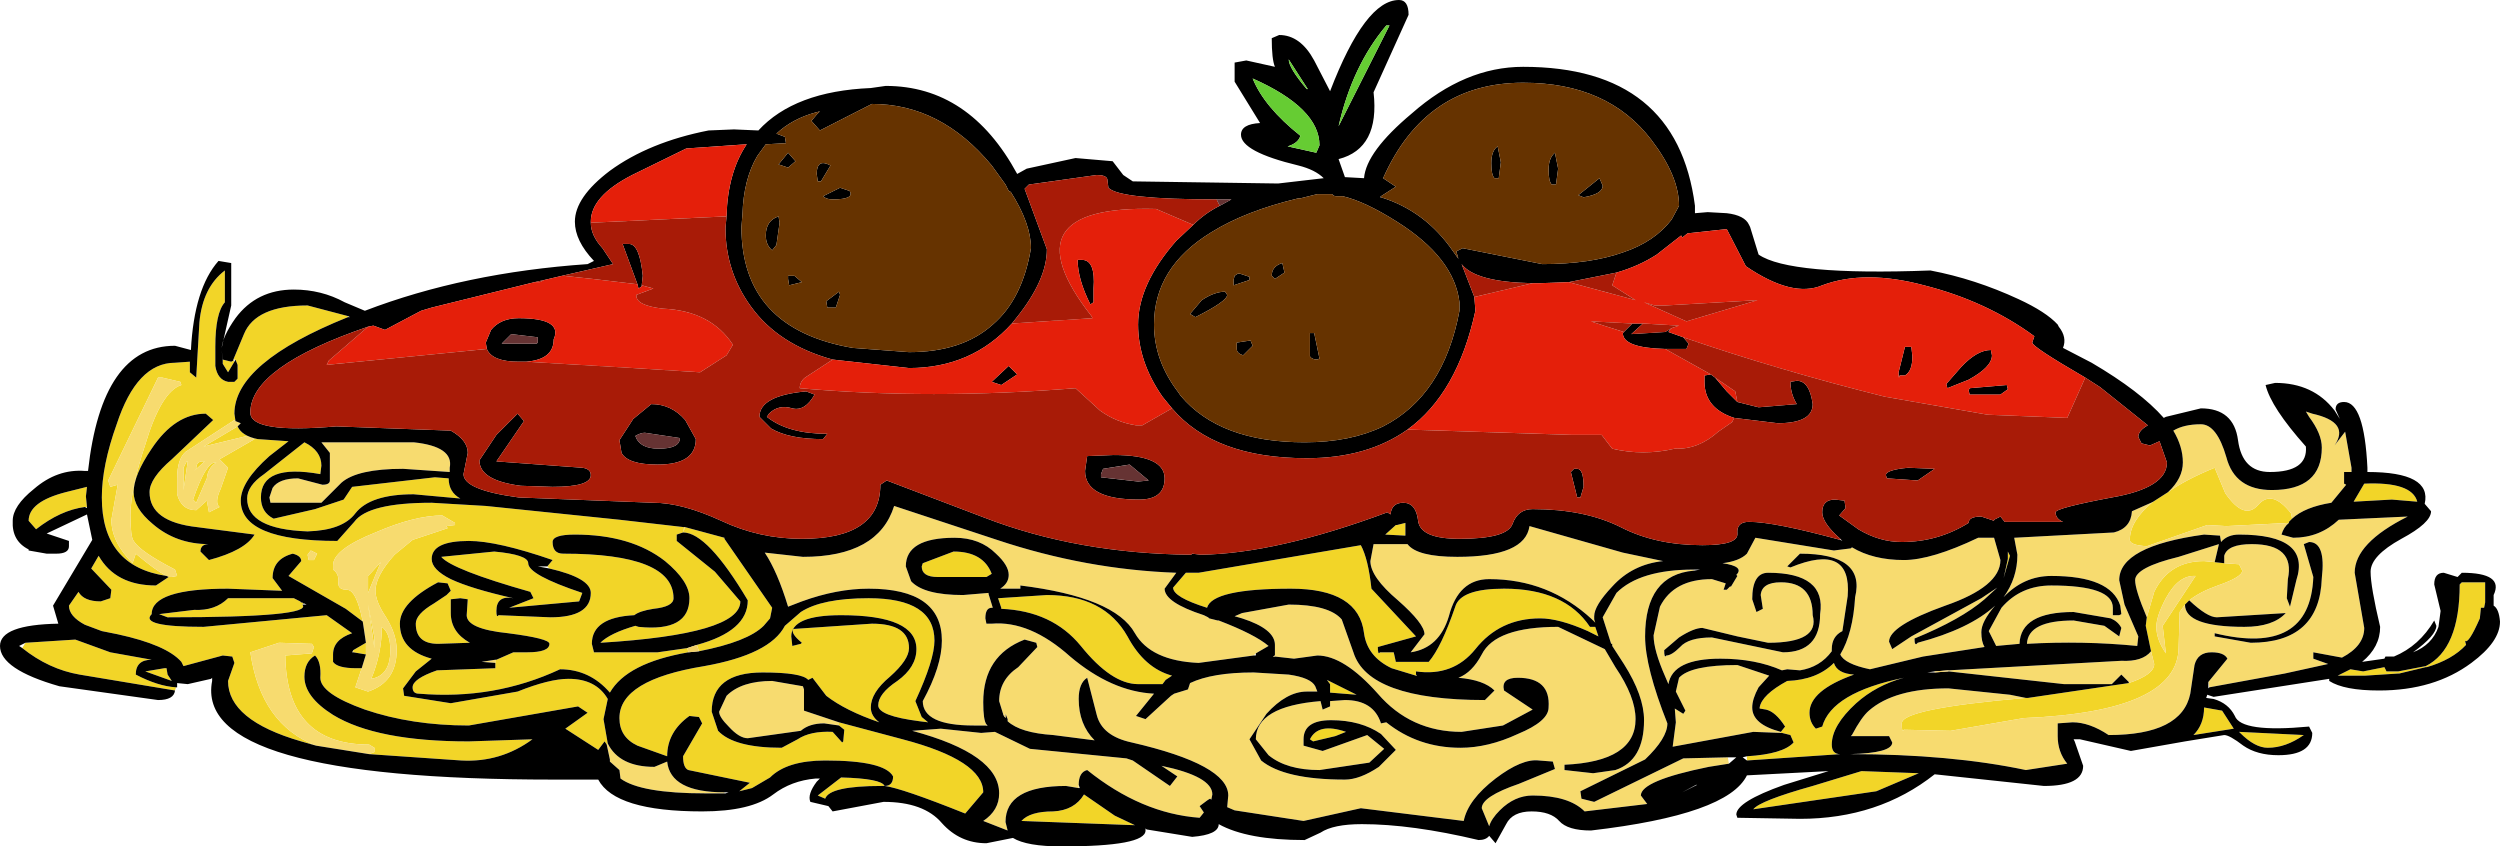
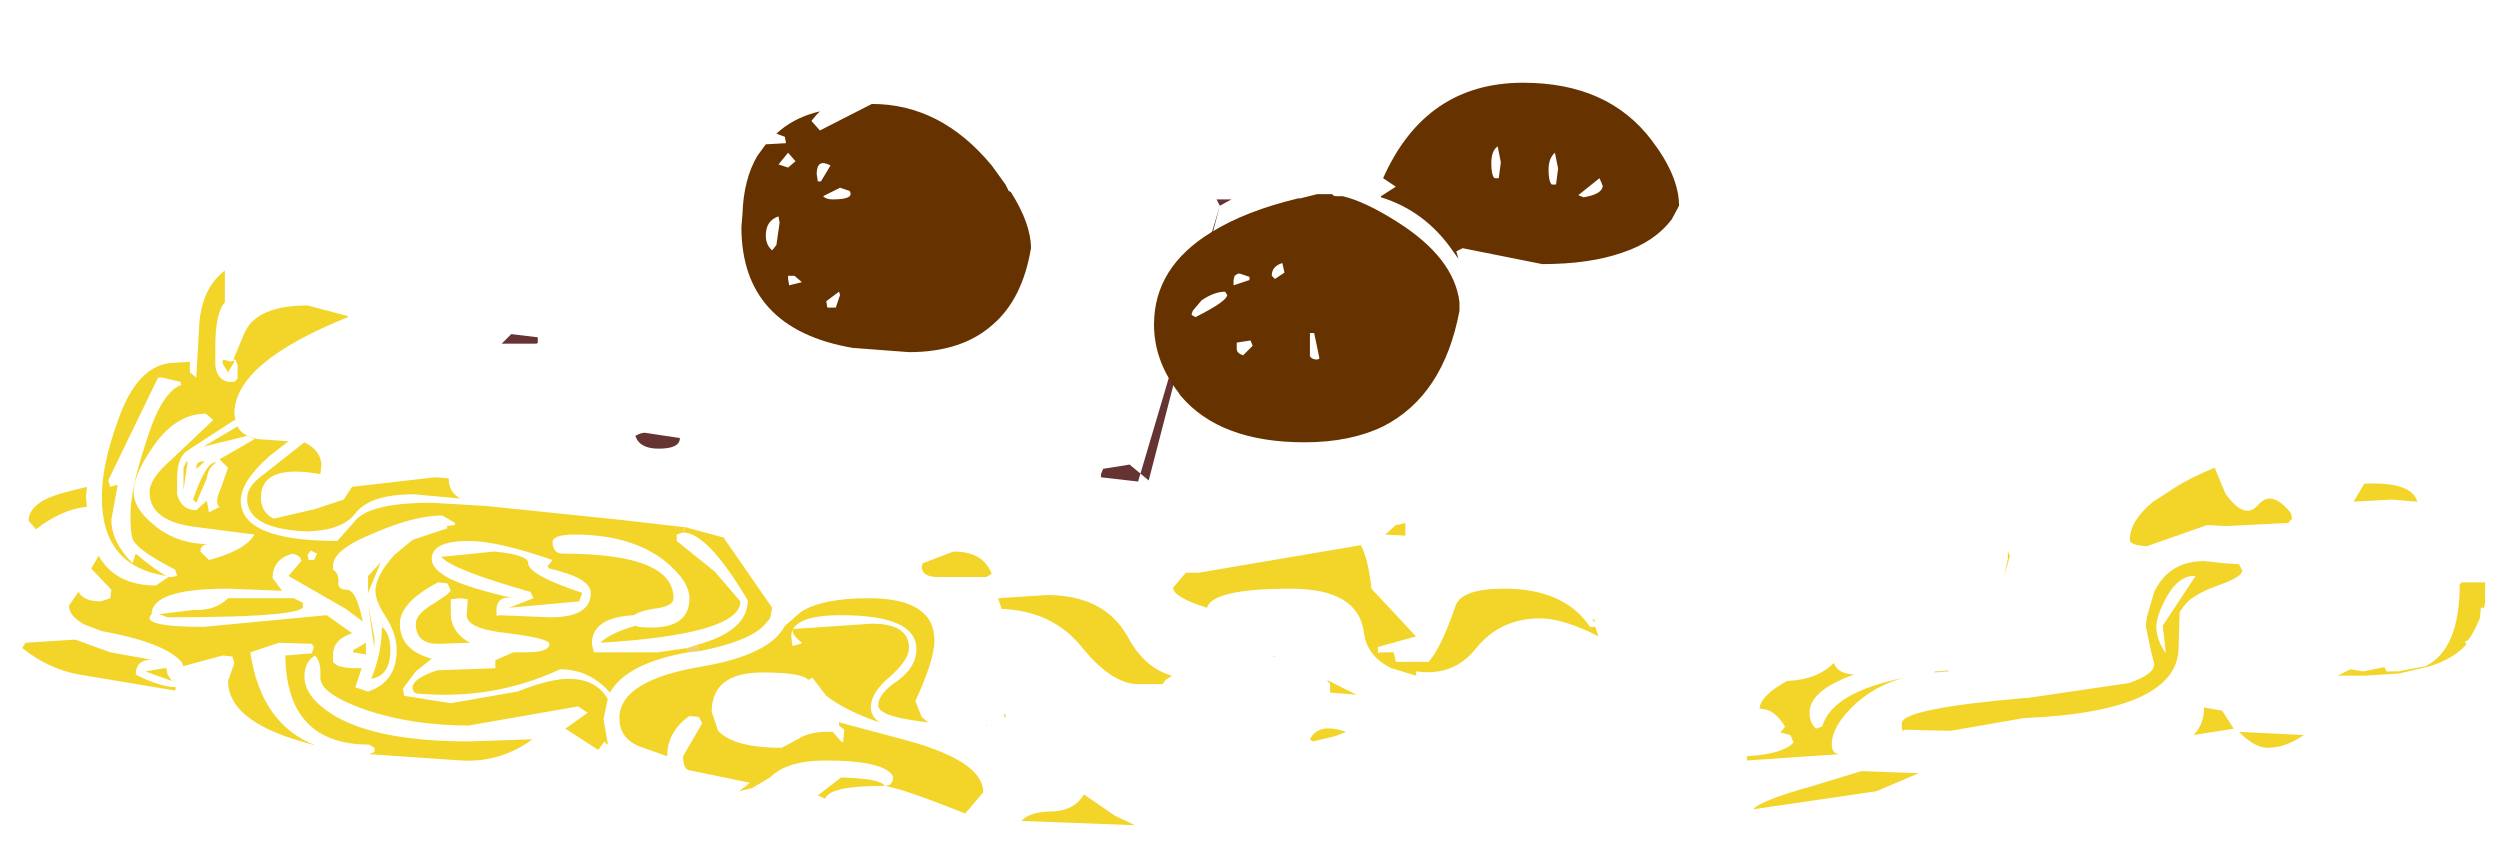
<svg xmlns="http://www.w3.org/2000/svg" height="39.9px" width="117.85px">
  <g transform="matrix(1.0, 0.0, 0.0, 1.0, -2.15, 18.0)">
    <path d="M10.1 9.2 L10.25 9.2 10.5 9.15 10.4 8.85 Q8.75 8.0 8.45 7.5 8.3 7.3 8.3 6.3 8.3 5.05 9.0 2.95 9.75 0.45 10.7 0.15 L10.65 0.0 9.8 -0.2 9.6 -0.2 7.25 4.65 7.35 4.95 7.7 4.85 7.4 6.5 Q7.4 7.55 8.4 8.55 L8.55 8.1 Q9.5 8.9 10.0 9.15 6.95 8.7 6.95 5.45 6.95 3.95 7.65 2.0 8.6 -0.9 10.4 -0.9 L11.1 -0.95 11.1 -0.45 11.4 -0.2 11.55 -2.8 Q11.7 -4.45 12.75 -5.25 L12.75 -3.75 Q12.3 -3.25 12.3 -1.65 L12.3 -0.75 Q12.4 -0.1 12.9 0.0 L13.2 0.0 13.35 -0.15 13.35 -0.35 13.35 -0.55 13.35 -0.8 13.25 -1.05 13.15 -1.05 13.65 -2.25 Q14.2 -3.6 16.65 -3.6 L18.55 -3.1 18.55 -3.05 Q13.2 -0.9 13.2 1.5 L13.25 1.85 13.2 1.8 10.9 3.3 Q10.5 3.65 10.5 4.55 L10.5 5.3 Q10.7 6.05 11.4 6.05 L11.9 5.6 12.0 6.15 12.5 5.9 Q12.25 5.7 12.55 5.05 L12.9 4.05 12.5 3.65 14.15 2.7 13.8 2.55 11.75 3.05 13.35 2.1 Q13.55 2.55 14.3 2.7 L15.75 2.8 14.85 3.5 Q13.5 4.7 13.5 5.6 13.5 7.5 18.05 7.5 L18.85 6.6 Q19.5 5.7 22.5 5.7 L25.05 5.85 31.35 6.5 34.4 6.85 34.35 7.1 34.05 7.2 34.05 7.5 35.85 8.95 37.05 10.35 Q37.05 11.9 30.45 12.3 30.9 11.85 32.1 11.5 L32.25 11.55 Q34.65 11.8 34.65 10.2 34.65 9.4 33.5 8.45 31.9 7.2 29.25 7.2 28.2 7.2 28.2 7.55 28.2 8.1 28.7 8.1 33.9 8.1 33.9 10.2 33.9 10.6 32.95 10.7 32.3 10.8 32.05 11.0 30.05 11.1 30.05 12.35 L30.15 12.75 33.15 12.75 34.55 12.55 34.6 12.75 Q31.7 13.25 30.9 14.65 29.95 13.55 28.55 13.55 25.45 15.0 21.9 14.7 21.6 14.7 21.6 14.4 21.6 14.0 22.75 13.6 L25.5 13.5 25.5 13.25 25.5 13.1 25.55 13.1 26.35 12.75 27.0 12.75 Q28.05 12.75 28.05 12.35 28.05 12.1 26.1 11.85 24.15 11.65 24.15 11.0 L24.2 10.25 23.85 10.2 23.4 10.25 23.4 10.9 Q23.4 11.8 24.3 12.3 L22.8 12.35 Q21.75 12.35 21.75 11.4 21.75 10.95 22.6 10.45 L23.2 10.05 23.4 9.85 23.25 9.5 22.8 9.45 Q21.0 10.4 21.0 11.4 21.0 12.65 22.5 13.05 L21.75 13.65 21.15 14.45 21.2 14.8 23.4 15.15 26.55 14.6 Q28.05 14.0 28.95 14.0 30.25 14.0 30.8 14.95 L30.6 15.9 30.8 17.05 30.75 17.1 30.65 16.95 30.35 17.35 28.8 16.35 29.85 15.6 29.4 15.3 24.25 16.2 Q21.55 16.2 19.35 15.45 17.25 14.7 17.25 13.95 17.3 13.2 17.0 12.9 16.5 13.2 16.5 13.9 16.5 14.85 17.85 15.7 19.9 16.95 24.25 16.95 L27.25 16.85 Q25.75 17.95 23.9 17.85 L19.55 17.55 19.8 17.45 19.8 17.25 19.55 17.1 Q15.65 17.1 15.6 12.9 L16.85 12.8 16.95 12.5 16.85 12.35 15.3 12.3 13.95 12.75 Q14.45 16.15 17.05 17.15 L16.35 16.95 Q12.9 15.95 12.9 14.1 L13.2 13.25 13.1 12.95 12.65 12.9 10.8 13.4 10.7 13.2 Q10.0 12.4 7.7 11.9 L6.95 11.75 6.15 11.45 Q5.4 11.05 5.4 10.55 L5.85 9.9 Q6.1 10.35 6.9 10.35 L7.35 10.2 7.4 9.8 6.45 8.8 6.8 8.2 Q7.6 9.6 9.5 9.6 L10.1 9.2 M10.45 14.4 L10.4 14.55 5.9 13.8 Q4.45 13.55 3.2 12.55 L3.35 12.3 5.7 12.15 7.35 12.75 9.3 13.1 Q8.55 13.1 8.55 13.8 9.6 14.35 10.45 14.4 M12.65 -1.0 L12.65 -1.05 13.05 -0.95 13.15 -1.0 13.2 -0.95 12.9 -0.45 12.65 -0.85 12.65 -1.0 M104.35 5.2 Q105.2 4.6 106.55 4.05 L107.05 5.25 Q107.95 6.55 108.6 5.8 109.25 5.05 110.15 6.2 L110.2 6.45 110.05 6.6 110.05 6.65 107.1 6.8 106.2 6.75 103.35 7.75 Q102.55 7.7 102.55 7.45 102.55 6.55 103.65 5.65 L104.35 5.2 M113.1 5.65 L113.6 4.8 Q115.85 4.7 116.1 5.65 L114.9 5.55 113.1 5.65 M107.0 8.55 L107.7 8.6 107.85 8.9 Q107.85 9.2 106.7 9.6 105.85 9.9 105.35 10.3 L105.15 10.5 104.9 10.85 104.85 12.5 Q104.85 15.55 97.55 15.85 L94.1 16.45 91.9 16.4 Q91.8 16.6 91.8 16.1 91.8 15.4 97.65 14.9 L97.75 14.9 102.5 14.2 Q103.7 13.8 103.7 13.3 L103.55 12.7 103.3 11.5 103.35 11.1 103.7 9.9 Q104.4 8.45 106.05 8.45 L106.55 8.5 107.0 8.55 M118.1 9.55 L118.2 9.45 119.3 9.45 119.3 10.4 119.25 10.65 119.1 10.65 119.05 11.15 Q118.5 12.4 118.35 12.2 L118.4 12.4 Q117.75 13.1 116.55 13.45 L116.5 13.45 115.25 13.75 115.2 13.75 113.65 13.85 112.35 13.85 112.95 13.55 113.55 13.65 114.55 13.45 114.65 13.65 115.2 13.65 116.5 13.4 Q118.1 12.6 118.1 9.55 M103.8 11.55 Q103.8 12.15 104.25 12.8 L104.1 11.5 105.65 9.15 Q104.85 9.1 104.25 10.2 103.8 11.05 103.8 11.55 M106.9 15.5 L107.45 16.35 105.55 16.65 Q106.05 16.15 106.05 15.35 L106.9 15.5 M107.75 16.55 L107.7 16.5 110.75 16.65 Q109.9 17.25 109.05 17.25 108.45 17.25 107.75 16.55 M96.8 8.0 L96.9 8.2 96.6 9.25 96.8 8.35 96.8 8.0 M86.1 16.5 L86.3 16.25 Q85.85 15.55 85.4 15.45 L85.1 15.4 85.1 15.35 Q85.2 14.75 86.4 14.1 87.8 14.05 88.6 13.25 88.75 13.75 89.55 13.8 87.45 14.55 87.45 15.6 87.45 16.05 87.75 16.35 L88.05 16.25 Q88.5 14.65 91.9 13.95 90.6 14.3 89.65 15.15 88.5 16.2 88.5 17.1 88.5 17.55 88.9 17.55 L84.5 17.85 84.5 17.65 Q86.2 17.55 86.7 17.0 L86.55 16.65 86.15 16.55 86.1 16.55 86.1 16.5 M87.6 19.05 L89.9 18.35 92.6 18.45 90.6 19.3 84.8 20.15 Q85.1 19.75 87.6 19.05 M77.2 11.2 L77.3 11.2 77.35 11.35 77.2 11.2 M64.85 14.25 L64.7 14.05 64.9 14.15 66.1 14.75 64.85 14.65 64.85 14.25 M68.4 6.65 L68.4 7.25 67.45 7.2 67.95 6.75 68.0 6.75 68.4 6.65 M77.0 11.75 Q75.65 11.15 74.75 11.15 72.85 11.15 71.7 12.6 70.65 13.9 68.9 13.65 L68.9 13.8 68.95 13.85 68.9 13.85 67.75 13.5 Q66.6 12.95 66.45 11.85 66.2 9.75 63.0 9.75 59.3 9.75 59.05 10.65 57.45 10.15 57.45 9.7 L58.05 9.0 58.65 9.0 66.3 7.7 Q66.65 8.35 66.8 9.75 L68.9 12.0 67.1 12.5 Q67.1 12.9 67.2 12.75 L67.85 12.75 67.95 13.2 69.5 13.2 Q70.1 12.5 70.75 10.6 71.0 9.75 73.05 9.75 75.9 9.75 77.1 11.55 L77.35 11.55 77.5 12.0 77.0 11.75 M63.9 16.85 Q64.3 16.05 65.6 16.5 L65.1 16.7 64.05 16.95 63.9 16.85 M51.5 10.05 Q54.2 10.05 55.3 12.0 56.1 13.5 57.4 13.85 L57.1 14.05 56.95 14.25 55.8 14.25 Q54.55 14.25 53.1 12.45 51.75 10.8 49.35 10.7 L49.35 10.65 49.2 10.2 51.5 10.05 M41.7 16.05 L44.7 16.85 Q48.5 17.85 48.5 19.35 L47.65 20.35 Q44.65 19.15 43.85 19.05 44.25 19.05 44.25 18.6 43.85 17.85 41.05 17.85 39.25 17.85 38.45 18.65 L37.6 19.15 37.0 19.3 37.5 18.9 34.6 18.3 Q34.35 18.2 34.35 17.65 L35.25 16.1 35.1 15.8 34.65 15.75 Q33.6 16.5 33.6 17.65 L32.2 17.15 Q31.35 16.75 31.35 15.85 31.35 14.05 35.35 13.4 38.45 12.85 39.15 11.5 L39.9 10.85 Q40.9 10.2 43.1 10.2 46.2 10.2 46.2 12.2 46.2 13.1 45.3 15.05 L45.6 15.8 45.9 16.05 45.5 16.0 Q43.55 15.75 43.55 15.25 43.55 14.7 44.45 14.1 45.35 13.45 45.35 12.6 45.35 11.0 41.8 11.0 39.45 11.0 39.45 12.0 L39.5 12.45 39.9 12.35 39.95 12.3 Q39.4 11.85 39.55 11.65 L43.25 11.4 Q45.0 11.4 45.0 12.55 45.0 13.1 44.1 13.9 43.2 14.65 43.2 15.35 43.2 15.75 43.6 16.05 42.0 15.5 41.1 14.8 L40.45 13.95 40.25 14.05 Q39.95 13.7 38.1 13.7 35.7 13.7 35.7 15.55 L36.0 16.45 Q36.75 17.25 39.0 17.25 L39.75 16.85 Q40.35 16.45 41.4 16.5 L41.85 17.0 41.9 16.95 41.95 16.4 41.7 16.2 41.7 16.05 M48.9 9.05 L48.65 9.2 46.35 9.2 Q45.6 9.2 45.6 8.7 L45.65 8.55 47.1 8.0 Q48.5 8.0 48.9 9.05 M43.85 19.05 L43.8 19.05 43.7 19.05 Q41.25 19.05 41.05 19.65 L40.7 19.5 41.8 18.65 Q43.7 18.7 43.85 19.05 M54.7 20.45 L55.65 20.9 50.3 20.7 Q50.7 20.25 51.8 20.25 52.8 20.2 53.25 19.45 L54.7 20.45 M34.35 7.1 L34.45 6.85 36.3 7.35 36.3 7.4 38.55 10.65 38.45 11.15 38.15 11.5 Q37.4 12.25 35.1 12.7 L35.0 12.4 Q37.4 11.75 37.4 10.3 35.5 7.1 34.35 7.1 M23.3 4.55 Q23.3 5.2 23.85 5.5 L21.65 5.3 Q19.6 5.3 18.9 6.2 18.3 7.0 16.65 7.05 13.8 6.95 13.8 5.5 13.8 4.9 14.6 4.35 L16.5 2.85 Q17.3 3.25 17.3 3.95 L17.25 4.35 Q14.45 3.85 14.45 5.45 14.45 6.15 15.05 6.45 L17.0 6.0 18.35 5.55 18.75 4.95 22.65 4.5 23.3 4.55 M19.2 13.5 L18.9 14.4 19.5 14.6 Q20.85 14.15 20.85 12.65 20.85 11.9 20.35 11.1 19.85 10.35 19.85 9.85 19.85 9.15 20.75 8.15 L21.6 7.45 23.25 6.9 23.2 6.8 23.6 6.75 23.6 6.65 23.0 6.3 Q21.7 6.3 19.85 7.1 17.85 7.9 17.85 8.65 L17.85 8.85 Q18.15 9.05 18.1 9.5 18.1 9.8 18.5 9.8 18.95 9.8 19.25 11.3 L18.45 10.7 15.75 9.15 16.35 8.45 Q16.35 8.2 15.95 8.1 15.0 8.35 15.0 9.25 L15.45 9.85 12.9 9.75 Q9.3 9.75 9.3 10.95 8.7 11.55 11.75 11.55 L17.55 11.0 18.75 11.85 Q17.85 12.15 17.85 12.85 L17.85 13.2 Q18.05 13.5 18.95 13.5 L19.2 13.5 M19.4 12.3 L19.4 12.55 19.4 12.85 18.8 12.75 18.8 12.65 19.4 12.3 M27.95 8.7 L28.2 8.4 Q25.6 7.5 24.25 7.5 22.5 7.5 22.5 8.35 22.5 8.85 23.4 9.3 24.35 9.75 26.35 10.2 25.55 10.05 25.55 10.8 25.55 11.15 25.65 11.0 L28.1 11.1 Q30.0 11.1 30.0 9.95 30.0 9.25 28.05 8.8 L27.95 8.7 M25.45 8.0 Q27.05 8.15 27.05 8.55 27.05 9.1 29.6 9.95 L29.45 10.35 26.15 10.65 27.3 10.2 27.15 9.9 Q23.45 8.85 22.95 8.25 L25.45 8.0 M12.2 1.8 L11.85 1.5 Q10.4 1.5 9.3 3.15 8.45 4.4 8.45 5.2 8.45 5.95 9.35 6.7 10.45 7.65 12.0 7.65 11.6 7.65 11.6 8.0 L12.0 8.4 Q13.7 7.95 14.15 7.2 L11.45 6.85 Q9.2 6.6 9.2 5.2 9.2 4.55 10.25 3.65 L12.2 1.8 M10.95 3.75 L11.0 3.75 10.8 5.1 10.8 4.05 10.95 3.75 M11.7 3.75 L11.8 3.75 11.3 4.2 11.4 4.1 Q11.4 3.75 11.7 3.75 M12.3 3.8 L12.35 3.8 Q11.95 4.05 11.9 4.55 L11.4 5.7 11.25 5.55 Q11.85 3.8 12.3 3.8 M16.4 10.5 Q16.95 11.1 10.05 11.1 L9.65 10.95 11.3 10.75 Q12.3 10.8 12.9 10.2 L16.0 10.2 16.3 10.35 16.35 10.4 16.4 10.4 16.45 10.45 16.4 10.5 M19.5 10.5 L19.8 12.05 19.8 12.55 19.5 10.5 M16.65 8.15 L16.7 8.4 16.95 8.4 17.1 8.1 16.8 7.95 16.65 8.15 M19.5 9.15 L19.6 9.05 20.1 8.5 19.5 9.95 19.5 9.15 M6.15 5.9 Q5.0 6.05 3.85 6.95 L3.5 6.55 Q3.5 5.65 5.25 5.2 L6.25 4.95 6.2 5.4 6.25 5.9 6.15 5.9 M10.0 13.5 L10.05 13.8 10.25 14.1 9.0 13.65 9.9 13.5 10.0 13.5 M19.65 14.0 Q20.15 12.8 20.15 11.55 20.55 11.85 20.55 12.65 20.55 13.85 19.65 14.0" fill="#f2d528" fill-rule="evenodd" stroke="none" />
-     <path d="M10.0 9.15 Q9.5 8.9 8.55 8.1 L8.4 8.55 Q7.4 7.55 7.4 6.5 L7.7 4.85 7.35 4.95 7.25 4.65 9.6 -0.2 9.8 -0.2 10.65 0.0 10.7 0.15 Q9.75 0.45 9.0 2.95 8.3 5.05 8.3 6.3 8.3 7.3 8.45 7.5 8.75 8.0 10.4 8.85 L10.5 9.15 10.25 9.2 10.1 9.2 10.0 9.15 M17.05 17.15 Q14.45 16.15 13.95 12.75 L15.3 12.3 16.85 12.35 16.95 12.5 16.85 12.8 15.6 12.9 Q15.65 17.1 19.55 17.1 L19.8 17.25 19.8 17.45 19.55 17.55 17.05 17.15 M30.75 17.1 L30.8 17.05 Q31.35 18.15 33.0 18.15 L33.6 17.9 Q33.75 19.35 36.3 19.35 L36.3 19.4 35.4 19.4 Q32.35 19.4 31.4 18.7 L31.35 18.3 30.9 17.9 30.9 17.8 30.75 17.1 M25.5 13.1 L25.5 13.25 24.85 13.2 25.5 13.1 M13.35 2.1 L11.75 3.05 13.8 2.55 14.15 2.7 12.5 3.65 12.9 4.05 12.55 5.05 Q12.25 5.7 12.5 5.9 L12.0 6.15 11.9 5.6 11.4 6.05 Q10.7 6.05 10.5 5.3 L10.5 4.55 Q10.5 3.65 10.9 3.3 L13.2 1.8 13.25 1.85 13.5 1.95 13.35 2.1 M13.15 -1.05 L13.25 -1.05 13.15 -1.0 13.15 -1.05 M104.35 5.2 Q105.05 4.55 105.05 3.8 105.05 3.05 104.6 2.3 105.1 2.0 105.9 2.0 106.65 2.0 107.1 3.55 107.5 5.1 109.25 5.1 111.6 5.1 111.6 3.1 111.6 2.45 111.0 1.65 L110.85 1.4 111.15 1.5 Q112.95 1.9 112.2 3.0 L112.7 2.35 113.0 4.05 113.0 4.25 112.65 4.25 112.65 4.8 112.75 4.85 112.05 5.7 Q110.8 5.9 110.2 6.45 L110.15 6.2 Q109.25 5.05 108.6 5.8 107.95 6.55 107.05 5.25 L106.55 4.05 Q105.2 4.6 104.35 5.2 M110.05 6.65 Q109.8 6.85 109.7 7.2 L110.25 7.35 Q111.5 7.35 112.4 6.5 L115.65 6.35 Q113.15 7.6 113.15 9.0 L113.6 11.6 Q113.6 12.45 112.55 13.0 L111.2 12.75 111.2 13.05 111.9 13.3 109.85 13.75 106.3 14.4 106.25 14.15 107.15 13.05 Q107.0 12.75 106.4 12.75 105.75 12.75 105.6 13.35 L105.4 14.7 Q105.0 16.65 101.55 16.65 100.65 16.05 99.85 16.05 L99.15 16.1 99.15 16.7 Q99.15 17.45 99.6 18.0 L97.65 18.3 Q94.1 17.55 89.35 17.55 91.35 17.5 91.35 17.0 L91.2 16.7 89.45 16.7 89.45 16.65 Q89.9 15.8 90.25 15.5 91.45 14.45 94.0 14.45 L96.9 14.75 97.65 14.9 Q91.8 15.4 91.8 16.1 91.8 16.6 91.9 16.4 L94.1 16.45 97.55 15.85 Q104.85 15.55 104.85 12.5 L104.9 10.85 105.15 10.5 Q105.15 11.55 107.95 11.55 109.3 11.55 109.9 10.9 L106.65 11.1 Q106.2 11.1 105.35 10.3 105.85 9.9 106.7 9.6 107.85 9.2 107.85 8.9 L107.7 8.6 107.0 8.55 107.0 8.2 Q107.15 7.65 108.3 7.65 110.35 7.65 110.0 9.3 L109.95 10.2 110.1 10.6 110.4 9.35 Q111.1 7.2 107.7 7.2 107.15 7.2 106.85 7.55 L106.8 7.25 106.05 7.2 Q102.05 7.75 102.05 9.35 L102.3 10.5 102.95 12.0 102.9 12.45 Q100.35 12.2 97.7 12.35 97.75 11.25 99.9 11.25 L101.35 11.5 102.05 12.0 102.15 11.6 Q102.0 11.3 101.65 11.15 L99.9 10.85 Q97.4 10.85 97.35 12.35 L96.25 12.45 95.9 11.75 96.5 10.65 Q97.4 9.6 98.85 9.6 101.75 9.6 101.75 10.65 L101.75 11.0 102.05 11.0 102.15 10.95 102.1 10.55 Q101.65 9.15 98.85 9.15 97.55 9.15 96.6 10.15 97.25 9.25 97.25 8.15 L97.1 7.35 101.8 7.1 Q102.6 6.9 102.65 6.1 L103.55 5.7 103.65 5.65 Q102.55 6.55 102.55 7.45 102.55 7.7 103.35 7.75 L106.2 6.75 107.1 6.8 110.05 6.65 M103.35 11.1 Q102.8 9.8 102.8 9.35 102.8 8.75 104.85 8.25 L106.75 7.65 106.55 8.5 106.05 8.45 Q104.4 8.45 103.7 9.9 L103.35 11.1 M103.8 11.55 Q103.8 11.05 104.25 10.2 104.85 9.1 105.65 9.15 L104.1 11.5 104.25 12.8 Q103.8 12.15 103.8 11.55 M110.75 7.65 L111.2 9.2 Q111.05 12.95 106.55 11.85 L106.55 12.0 108.25 12.3 Q111.5 12.3 111.6 9.25 111.8 7.55 111.0 7.55 L110.75 7.65 M102.5 14.2 L102.5 14.15 102.15 13.8 101.7 14.25 99.45 14.25 94.0 13.65 94.0 13.6 102.15 13.15 Q103.15 13.2 103.55 12.7 L103.7 13.3 Q103.7 13.8 102.5 14.2 M95.4 7.35 L96.15 7.35 96.45 8.4 Q96.45 9.65 93.85 10.55 91.2 11.5 91.2 12.25 L91.35 12.6 92.25 12.0 95.55 10.2 96.3 9.7 95.7 10.25 Q94.6 11.2 92.4 12.1 92.4 12.5 92.55 12.3 95.0 11.65 96.2 10.55 95.55 11.3 95.55 11.8 95.55 12.25 95.7 12.5 L92.8 12.95 90.3 13.55 Q89.1 13.3 88.9 12.85 89.5 11.85 89.6 10.15 90.1 8.1 87.0 8.1 L86.4 8.7 86.55 8.75 Q89.45 7.55 89.25 10.1 L89.0 11.75 Q88.5 12.0 88.5 12.6 L88.5 12.7 Q87.95 13.45 87.0 13.6 L86.4 13.55 86.15 13.6 Q84.9 13.05 83.25 13.05 81.0 13.05 80.8 14.25 L80.65 13.9 Q80.1 12.65 80.1 11.95 L80.4 10.6 Q81.05 9.3 82.85 9.3 L83.5 9.5 83.4 9.8 83.55 9.8 83.7 9.65 83.75 9.65 84.05 9.15 84.0 9.1 Q84.4 8.7 83.35 8.55 84.15 8.45 84.5 8.1 L84.9 7.35 88.6 7.95 89.4 7.85 89.45 7.8 Q90.45 8.4 91.9 8.4 93.2 8.4 95.4 7.35 M82.0 8.85 L82.0 8.9 Q79.7 9.1 79.7 12.0 79.7 13.45 80.75 16.1 80.75 16.8 79.7 17.8 L76.65 19.3 76.7 19.65 77.3 19.8 81.5 17.75 83.6 17.7 83.65 18.0 82.7 18.15 Q79.5 18.8 79.5 19.5 L79.8 19.9 76.85 20.25 Q76.1 19.5 74.4 19.5 73.55 19.5 72.85 20.2 72.45 20.6 72.35 20.95 L72.0 20.1 Q72.0 19.55 73.75 18.95 L75.45 18.25 75.35 17.9 74.7 17.85 Q73.9 17.75 72.65 18.7 71.35 19.7 71.15 20.7 L66.3 20.1 63.6 20.7 60.35 20.2 60.0 20.05 60.05 19.5 Q60.05 18.05 55.5 17.0 54.1 16.7 53.85 15.7 L53.4 13.95 Q53.0 14.2 53.0 14.95 53.0 16.15 53.75 16.9 L51.8 16.65 Q50.25 16.55 49.65 16.0 L49.65 15.9 49.55 15.65 49.45 15.7 49.25 15.05 Q49.25 14.05 50.15 13.45 L51.05 12.5 51.0 12.3 50.45 12.15 Q48.5 12.9 48.5 15.1 48.5 15.95 48.65 16.15 L48.65 16.2 48.05 16.2 Q45.65 16.2 45.65 15.05 46.55 13.4 46.55 12.2 46.55 9.75 43.1 9.75 41.6 9.75 39.95 10.35 L39.3 10.6 Q38.8 8.95 38.2 8.05 L40.0 8.25 Q43.55 8.25 44.3 5.85 L49.15 7.45 Q53.35 8.85 57.6 9.0 L57.05 9.75 Q57.05 10.4 58.9 11.0 L59.1 11.1 59.15 11.15 59.55 11.25 59.6 11.25 Q61.3 11.9 61.95 12.45 L61.35 12.8 61.25 12.9 58.65 13.25 Q56.4 13.15 55.65 11.85 54.7 10.15 50.25 9.6 L50.25 9.75 49.3 9.75 Q49.7 9.5 49.7 9.1 49.7 8.65 49.1 8.1 48.35 7.35 47.15 7.35 44.85 7.35 44.85 8.7 L45.1 9.4 Q45.7 10.05 47.55 10.05 L48.75 9.95 48.75 10.0 48.95 10.65 48.9 10.65 Q48.6 10.65 48.6 11.15 L48.65 11.4 48.9 11.4 Q50.7 11.25 52.6 12.95 54.55 14.6 56.55 14.7 L55.7 15.75 56.15 15.9 57.35 14.8 57.5 14.7 58.15 14.5 58.25 14.2 Q59.3 13.7 61.25 13.7 L62.9 13.8 Q63.95 13.95 64.15 14.35 L64.25 14.6 63.75 14.6 Q62.8 14.6 61.85 15.65 L61.05 16.85 61.6 17.85 Q62.7 18.75 65.55 18.75 66.25 18.75 67.15 18.15 L67.95 17.35 67.25 16.6 Q66.3 15.95 64.9 15.95 63.6 15.95 63.6 16.85 L63.6 17.15 64.5 17.4 66.6 16.65 67.4 17.3 66.7 17.95 64.35 18.3 Q62.8 18.3 61.95 17.6 L61.35 16.85 Q61.35 15.3 64.4 15.05 L64.5 15.45 64.85 15.3 64.85 15.05 65.55 15.0 Q66.9 15.0 67.25 16.1 L67.5 16.05 Q69.0 17.25 71.0 17.25 72.3 17.25 73.7 16.6 75.15 16.0 75.15 15.35 75.25 13.95 73.7 13.95 72.9 13.95 73.05 14.55 L74.4 15.45 73.0 16.2 71.05 16.5 Q68.65 16.5 67.1 14.7 65.5 12.9 64.25 12.9 L63.15 13.05 62.25 12.95 62.25 12.9 62.25 12.4 Q62.25 11.65 60.7 11.15 L60.35 11.05 60.7 10.9 62.9 10.5 Q64.8 10.5 65.4 11.2 L65.95 12.75 Q66.65 15.0 72.15 15.0 L72.6 14.55 Q72.1 14.05 70.9 13.95 71.55 13.7 72.0 12.85 72.65 11.55 75.6 11.55 L77.8 12.6 78.3 13.45 Q79.25 14.85 79.25 15.9 79.25 17.9 75.9 18.05 L75.9 18.3 77.25 18.45 78.3 18.3 Q79.65 17.85 79.65 15.95 79.65 14.8 78.7 13.3 L78.15 12.45 78.15 12.35 78.1 12.35 77.7 11.1 78.35 9.95 Q79.45 8.85 82.0 8.85 M82.4 11.6 Q82.0 11.6 81.3 12.05 L80.6 12.65 Q80.6 13.05 80.7 12.9 80.95 12.9 81.35 12.5 81.75 12.05 82.85 12.05 L86.2 12.75 Q87.95 12.75 87.95 10.95 88.25 9.0 85.5 9.0 84.75 9.0 84.75 10.25 L84.95 10.85 85.25 10.7 85.15 10.05 Q85.2 9.45 86.1 9.45 87.6 9.45 87.6 11.0 87.95 12.3 85.5 12.3 L84.05 12.0 82.4 11.6 M86.1 16.5 L86.1 16.55 84.8 16.5 81.0 17.2 81.15 16.05 81.1 15.4 81.5 15.65 81.6 15.5 81.15 14.6 81.3 13.95 Q81.85 13.35 84.05 13.35 L85.55 13.85 85.05 14.4 Q84.75 14.95 84.75 15.35 84.75 16.15 86.1 16.5 M77.2 11.2 Q75.15 9.3 72.35 9.3 70.9 9.3 70.45 11.05 70.0 12.55 68.65 12.75 L69.3 11.9 Q69.3 11.4 68.05 10.3 66.75 9.2 66.75 8.45 L66.9 7.65 68.5 7.65 Q68.95 8.25 70.85 8.25 74.05 8.25 74.25 6.8 L78.65 8.05 80.55 8.45 Q79.1 8.6 78.15 9.65 77.3 10.55 77.3 11.05 L77.3 11.2 77.2 11.2 M41.7 16.2 L41.0 16.1 Q40.3 16.1 39.9 16.45 L37.4 16.8 Q37.0 16.8 36.5 16.25 36.05 15.8 36.05 15.55 L36.4 14.8 Q37.1 14.1 38.55 14.1 L40.0 14.35 40.05 14.5 40.05 15.5 41.7 16.05 41.7 16.2 M53.0 19.15 L52.4 19.05 Q49.55 19.05 49.55 20.75 L49.65 21.15 48.5 20.7 Q49.25 20.2 49.25 19.4 49.25 17.55 45.15 16.45 L46.5 16.35 48.4 16.55 49.05 16.5 50.7 17.3 55.25 17.75 55.55 17.85 57.3 19.05 57.65 18.6 56.9 18.1 Q59.3 18.6 59.3 19.45 L59.25 19.7 59.2 19.65 Q59.15 19.65 58.7 20.0 L58.9 20.3 58.7 20.55 Q55.95 20.35 53.4 18.3 53.0 18.4 53.0 19.0 L53.0 19.15 M23.35 4.05 L23.35 4.25 21.15 4.1 Q19.0 4.1 18.25 4.75 L17.3 5.7 14.9 5.7 14.85 5.45 15.0 5.0 Q15.3 4.55 16.2 4.55 L17.35 4.85 Q17.7 4.85 17.7 4.65 L17.7 3.35 17.3 2.85 21.65 2.85 Q23.55 3.05 23.35 4.05 M19.25 11.3 Q18.95 9.8 18.5 9.8 18.1 9.8 18.1 9.5 18.15 9.05 17.85 8.85 L17.85 8.65 Q17.85 7.9 19.85 7.1 21.7 6.3 23.0 6.3 L23.6 6.65 23.6 6.75 23.2 6.8 23.25 6.9 21.6 7.45 20.75 8.15 Q19.85 9.15 19.85 9.85 19.85 10.35 20.35 11.1 20.85 11.9 20.85 12.65 20.85 14.15 19.5 14.6 L18.9 14.4 19.2 13.5 19.4 12.85 19.4 12.55 19.4 12.3 19.25 11.3 M12.3 3.8 Q11.85 3.8 11.25 5.55 L11.4 5.7 11.9 4.55 Q11.95 4.05 12.35 3.8 L12.3 3.8 M11.7 3.75 Q11.4 3.75 11.4 4.1 L11.3 4.2 11.8 3.75 11.7 3.75 M10.95 3.75 L10.8 4.05 10.8 5.1 11.0 3.75 10.95 3.75 M19.5 9.15 L19.5 9.95 20.1 8.5 19.6 9.05 19.5 9.15 M16.65 8.15 L16.8 7.95 17.1 8.1 16.95 8.4 16.7 8.4 16.65 8.15 M19.5 10.5 L19.8 12.55 19.8 12.05 19.5 10.5 M18.8 12.75 L18.75 12.75 18.8 12.65 18.8 12.75 M19.65 14.0 Q20.55 13.85 20.55 12.65 20.55 11.85 20.15 11.55 20.15 12.8 19.65 14.0" fill="#f7db6f" fill-rule="evenodd" stroke="none" />
-     <path d="M10.1 9.2 L9.5 9.6 Q7.6 9.6 6.8 8.2 L6.45 8.8 7.4 9.8 7.35 10.2 6.9 10.35 Q6.1 10.35 5.85 9.9 L5.4 10.55 Q5.4 11.05 6.15 11.45 L6.95 11.75 7.7 11.9 Q10.0 12.4 10.7 13.2 L10.8 13.4 12.65 12.9 13.1 12.95 13.2 13.25 12.9 14.1 Q12.9 15.95 16.35 16.95 L17.05 17.15 19.55 17.55 23.9 17.85 Q25.75 17.95 27.25 16.85 L24.25 16.95 Q19.9 16.95 17.85 15.7 16.5 14.85 16.5 13.9 16.5 13.2 17.0 12.9 17.3 13.2 17.25 13.95 17.25 14.7 19.35 15.45 21.55 16.2 24.25 16.2 L29.4 15.3 29.85 15.6 28.8 16.35 30.35 17.35 30.65 16.95 30.75 17.1 30.9 17.8 30.9 17.9 31.35 18.3 31.4 18.7 Q32.35 19.4 35.4 19.4 L36.3 19.4 36.35 19.4 36.5 19.35 36.3 19.35 Q33.75 19.35 33.6 17.9 L33.0 18.15 Q31.35 18.15 30.8 17.05 L30.6 15.9 30.8 14.95 Q30.25 14.0 28.95 14.0 28.05 14.0 26.55 14.6 L23.4 15.15 21.2 14.8 21.15 14.45 21.75 13.65 22.5 13.05 Q21.0 12.65 21.0 11.4 21.0 10.4 22.8 9.45 L23.25 9.5 23.4 9.85 23.2 10.05 22.6 10.45 Q21.75 10.95 21.75 11.4 21.75 12.35 22.8 12.35 L24.3 12.3 Q23.4 11.8 23.4 10.9 L23.4 10.25 23.85 10.2 24.2 10.25 24.15 11.0 Q24.15 11.65 26.1 11.85 28.05 12.1 28.05 12.35 28.05 12.75 27.0 12.75 L26.35 12.75 25.55 13.1 25.5 13.1 24.85 13.2 25.5 13.25 25.5 13.5 22.75 13.6 Q21.6 14.0 21.6 14.4 21.6 14.7 21.9 14.7 25.45 15.0 28.55 13.55 29.95 13.55 30.9 14.65 31.7 13.25 34.6 12.75 L35.1 12.7 Q37.4 12.25 38.15 11.5 L38.45 11.15 38.55 10.65 36.3 7.4 36.3 7.35 34.45 6.85 34.4 6.85 31.35 6.5 25.05 5.85 22.5 5.7 Q19.5 5.7 18.85 6.6 L18.05 7.5 Q13.5 7.5 13.5 5.6 13.5 4.7 14.85 3.5 L15.75 2.8 14.3 2.7 Q13.55 2.55 13.35 2.1 L13.5 1.95 13.25 1.85 13.2 1.5 Q13.2 -0.9 18.55 -3.05 L18.65 -3.05 18.55 -3.1 16.65 -3.6 Q14.2 -3.6 13.65 -2.25 L13.15 -1.05 13.15 -1.0 13.05 -0.95 12.65 -1.05 12.6 -1.5 12.65 -1.0 12.65 -0.85 12.9 -0.45 13.2 -0.95 13.25 -1.05 13.35 -0.8 13.35 -0.55 13.35 -0.35 13.35 -0.15 13.2 0.0 12.9 0.0 Q12.4 -0.1 12.3 -0.75 L12.3 -1.65 Q12.3 -3.25 12.75 -3.75 L12.75 -5.25 Q11.7 -4.45 11.55 -2.8 L11.4 -0.2 11.1 -0.45 11.1 -0.95 10.4 -0.9 Q8.6 -0.9 7.65 2.0 6.95 3.95 6.95 5.45 6.95 8.7 10.0 9.15 L10.1 9.2 M34.55 12.55 L33.15 12.75 30.15 12.75 30.05 12.35 Q30.05 11.1 32.05 11.0 32.3 10.8 32.95 10.7 33.9 10.6 33.9 10.2 33.9 8.1 28.7 8.1 28.2 8.1 28.2 7.55 28.2 7.2 29.25 7.2 31.9 7.2 33.5 8.45 34.65 9.4 34.65 10.2 34.65 11.8 32.25 11.55 L32.1 11.5 Q30.9 11.85 30.45 12.3 37.05 11.9 37.05 10.35 L35.85 8.95 34.05 7.5 34.05 7.2 34.35 7.1 Q35.5 7.1 37.4 10.3 37.4 11.75 35.0 12.4 L34.55 12.55 M10.4 14.55 Q10.35 15.0 9.6 15.0 L4.95 14.35 Q2.15 13.55 2.15 12.45 2.15 11.45 4.9 11.4 L4.65 10.55 6.5 7.45 6.25 6.25 4.35 7.15 5.4 7.5 5.4 7.75 Q5.4 8.1 4.8 8.1 L4.4 8.1 4.35 8.1 3.5 7.95 3.5 7.9 Q2.7 7.5 2.75 6.55 2.75 5.85 3.75 5.05 4.85 4.1 6.15 4.2 L6.3 4.2 Q6.95 -1.7 10.4 -1.7 L11.15 -1.5 Q11.3 -4.4 12.45 -5.7 L13.05 -5.6 13.05 -3.6 12.6 -1.6 Q12.65 -2.15 13.25 -3.0 14.25 -4.35 16.0 -4.35 17.3 -4.35 18.4 -3.75 L19.35 -3.35 Q24.05 -5.15 29.85 -5.55 L30.15 -5.7 Q29.25 -6.65 29.25 -7.55 29.25 -8.7 30.9 -9.95 32.75 -11.3 35.55 -11.85 L36.75 -11.9 37.9 -11.85 Q39.6 -13.7 43.2 -13.85 L43.9 -13.95 Q47.85 -13.95 50.1 -9.8 L50.55 -10.05 52.85 -10.55 54.6 -10.4 55.1 -9.75 55.55 -9.45 62.4 -9.35 64.55 -9.6 Q64.15 -10.0 63.35 -10.2 60.65 -10.85 60.65 -11.65 60.65 -12.15 61.55 -12.2 L60.35 -14.15 60.35 -15.05 60.9 -15.15 62.25 -14.85 Q62.1 -15.2 62.1 -16.2 L62.45 -16.35 Q63.45 -16.35 64.1 -15.15 L64.85 -13.7 Q66.5 -18.0 68.1 -18.0 68.55 -18.0 68.55 -17.3 L66.9 -13.65 Q67.2 -11.0 65.25 -10.5 L65.55 -9.65 66.45 -9.6 Q66.55 -10.85 68.7 -12.65 71.2 -14.85 73.95 -14.85 81.2 -14.85 82.05 -8.3 L82.05 -8.0 82.05 -7.95 82.65 -8.0 83.55 -7.95 Q84.4 -7.85 84.6 -7.4 L84.65 -7.3 85.05 -6.0 Q86.5 -5.0 93.15 -5.25 95.25 -4.85 97.3 -3.9 98.6 -3.3 99.15 -2.7 L99.2 -2.6 Q99.6 -2.1 99.4 -1.6 L100.75 -0.9 Q103.05 0.45 104.15 1.7 L104.25 1.65 105.9 1.25 Q107.45 1.25 107.65 2.75 107.85 4.25 109.15 4.25 110.95 4.25 110.85 3.05 109.2 1.2 108.95 0.15 L109.4 0.05 Q111.2 0.05 112.2 1.35 L112.45 1.75 112.25 1.3 Q112.25 0.95 112.65 0.95 113.6 0.95 113.75 4.05 L113.75 4.25 Q116.8 4.25 116.45 5.75 L116.75 6.1 Q116.75 6.65 115.35 7.4 113.9 8.2 113.9 8.95 113.9 9.65 114.35 11.55 114.35 12.5 113.5 13.2 L114.55 13.05 114.6 12.95 115.0 12.95 Q116.2 12.45 116.9 11.25 L117.0 11.5 Q117.0 11.95 115.9 12.75 116.8 12.4 117.1 11.55 L117.2 10.8 116.9 9.55 Q116.9 9.0 117.35 9.0 L118.0 9.2 118.2 9.0 Q120.2 9.0 119.7 10.05 L119.7 10.55 Q119.95 10.7 120.0 11.3 120.0 12.25 118.65 13.25 116.9 14.55 114.3 14.55 112.65 14.55 111.95 14.1 L111.95 14.0 106.5 14.85 106.2 14.75 106.15 14.9 106.5 14.95 Q107.2 15.15 107.5 15.75 107.8 16.55 111.0 16.25 L111.15 16.55 Q111.15 17.6 109.55 17.6 108.55 17.6 107.9 17.15 107.25 16.65 107.0 16.65 L105.15 16.95 102.6 17.4 100.2 16.85 99.9 16.85 99.95 16.95 100.35 18.1 Q100.35 19.05 98.5 19.05 L93.35 18.5 Q90.7 20.6 87.0 20.6 L84.05 20.55 84.0 20.4 Q84.0 19.8 86.25 19.0 L88.35 18.35 84.5 18.55 Q83.6 20.4 77.15 21.15 76.05 21.15 75.65 20.7 75.25 20.25 74.35 20.25 73.45 20.25 73.15 20.85 L72.65 21.75 72.35 21.4 Q72.2 21.6 71.85 21.6 68.7 20.85 66.35 20.85 65.0 20.85 64.4 21.25 L63.65 21.6 Q60.95 21.6 59.6 20.85 59.6 21.35 58.35 21.45 L56.2 21.1 56.15 21.05 56.15 21.15 Q56.15 21.9 52.2 21.9 50.55 21.9 49.9 21.5 L48.65 21.75 Q47.4 21.75 46.55 20.8 45.7 19.8 43.8 19.8 L41.4 20.25 41.2 20.0 40.35 19.8 Q40.2 19.45 40.65 18.85 L40.8 18.7 40.6 18.7 Q39.45 18.8 38.6 19.45 37.55 20.25 35.25 20.25 31.15 20.25 30.35 18.75 L28.25 18.75 Q11.25 18.75 12.15 14.1 L12.15 13.95 12.1 14.0 11.0 14.25 10.5 14.2 10.5 14.4 10.45 14.4 Q9.6 14.35 8.55 13.8 8.55 13.1 9.3 13.1 L7.35 12.75 5.7 12.15 3.35 12.3 3.05 12.45 3.2 12.55 Q4.45 13.55 5.9 13.8 L10.4 14.55 M25.1 -1.55 L25.05 -1.85 25.3 -2.45 Q25.75 -3.0 26.6 -3.0 28.7 -3.0 28.25 -2.0 28.25 -1.05 26.95 -0.95 L26.6 -0.95 Q25.35 -0.95 25.1 -1.55 M32.4 -4.55 L32.4 -4.5 32.25 -4.4 32.2 -4.6 31.5 -6.5 31.8 -6.5 Q32.3 -6.5 32.45 -5.0 L32.4 -4.55 M28.65 -5.0 L27.8 -4.8 27.35 -4.7 22.5 -3.5 22.0 -3.35 20.3 -2.45 19.75 -2.65 19.5 -2.6 Q13.95 -0.7 13.95 1.45 13.95 2.45 18.0 2.1 L23.4 2.3 Q24.2 2.75 24.2 3.35 L24.0 4.35 Q24.0 5.1 26.6 5.45 L32.95 5.7 Q34.3 5.7 36.15 6.55 37.95 7.4 39.95 7.4 43.65 7.4 43.65 4.85 L43.95 4.65 48.55 6.4 Q52.95 8.1 58.3 8.15 L58.35 8.1 58.75 8.15 Q62.3 8.1 67.55 6.15 L67.7 6.25 Q67.75 5.7 68.3 5.7 68.9 5.7 69.0 6.55 69.1 7.4 70.95 7.4 73.2 7.4 73.45 6.7 73.7 6.0 74.4 6.0 76.85 6.0 78.55 6.85 80.2 7.7 82.4 7.7 84.1 7.7 84.05 7.15 84.0 6.6 84.6 6.6 85.8 6.6 88.9 7.45 L89.0 7.5 88.9 7.4 Q88.05 6.65 88.05 6.15 88.05 5.55 88.65 5.55 L89.1 5.6 89.15 5.95 88.85 6.3 89.75 6.95 Q90.75 7.55 91.8 7.55 93.5 7.55 94.95 6.65 94.95 6.35 95.55 6.35 L96.15 6.55 96.15 6.5 96.45 6.35 96.65 6.6 99.4 6.6 Q99.05 6.45 99.05 6.15 99.05 5.95 101.7 5.45 104.3 5.0 104.3 3.8 L103.95 2.8 103.5 3.0 103.1 2.9 102.95 2.6 Q102.95 2.3 103.4 2.05 L101.15 0.25 100.45 -0.2 Q97.95 -1.65 97.95 -1.85 L98.05 -2.15 Q95.8 -3.8 92.85 -4.55 90.05 -5.3 88.05 -4.55 86.65 -3.95 84.45 -5.45 L83.55 -7.2 81.7 -7.0 81.45 -6.8 81.4 -6.9 80.25 -6.0 Q79.4 -5.45 78.35 -5.15 L76.1 -4.7 74.75 -4.65 74.4 -4.65 Q71.7 -4.7 71.05 -5.55 L71.65 -4.0 71.7 -3.35 Q70.85 0.55 68.5 2.25 66.6 3.6 63.75 3.6 59.4 3.6 57.4 1.25 L56.95 0.7 Q55.8 -0.95 55.8 -2.7 55.8 -4.6 57.6 -6.65 L58.4 -7.4 Q58.95 -7.95 59.65 -8.3 L60.2 -8.6 59.5 -8.6 Q54.9 -8.6 54.4 -9.15 L54.35 -9.55 Q54.3 -9.75 53.85 -9.75 L50.65 -9.3 50.45 -9.1 51.5 -6.25 Q51.5 -4.8 50.05 -3.0 L49.85 -2.75 Q47.95 -0.65 45.0 -0.65 L41.4 -1.05 Q38.85 -1.75 37.55 -3.55 36.35 -5.2 36.35 -7.25 L36.4 -7.8 Q36.45 -9.85 37.35 -11.2 L34.5 -11.0 31.95 -9.75 Q30.0 -8.75 30.0 -7.55 L30.0 -7.5 Q30.0 -6.9 30.55 -6.3 L31.05 -5.55 28.65 -5.0 M81.5 -2.1 L81.75 -1.8 81.65 -1.55 80.65 -1.55 Q78.65 -1.6 78.65 -2.3 L78.7 -2.35 79.1 -2.75 79.6 -2.75 79.05 -2.25 80.65 -2.35 80.9 -2.5 80.8 -2.35 81.5 -2.1 M82.8 -0.35 L83.0 -0.2 83.55 0.45 84.05 0.95 85.05 1.2 86.85 1.05 Q86.55 0.55 86.55 0.0 L86.85 -0.05 Q87.45 -0.05 87.6 1.05 87.6 1.95 85.95 1.95 L83.9 1.7 Q82.5 1.25 82.5 0.0 L82.5 -0.3 82.8 -0.35 M27.5 -1.85 L27.5 -2.1 26.25 -2.25 25.8 -1.8 27.45 -1.8 27.5 -1.85 M38.25 -11.2 L37.85 -10.65 Q37.2 -9.55 37.15 -7.9 L37.1 -7.3 Q37.1 -2.5 42.35 -1.6 L45.0 -1.4 Q47.5 -1.4 48.95 -2.7 50.35 -3.9 50.75 -6.3 50.75 -7.45 49.8 -8.95 L49.7 -9.0 49.55 -9.3 48.9 -10.2 Q46.5 -13.1 43.25 -13.1 L40.8 -11.85 40.4 -12.3 40.65 -12.6 40.8 -12.75 40.6 -12.7 Q39.5 -12.4 38.75 -11.7 L39.15 -11.55 39.2 -11.25 38.3 -11.2 38.25 -11.2 M38.85 -10.25 L39.3 -10.8 39.65 -10.4 39.3 -10.1 38.85 -10.25 M38.9 -7.5 L38.75 -6.45 38.55 -6.2 Q38.25 -6.45 38.25 -6.9 38.25 -7.6 38.85 -7.8 L38.9 -7.5 M39.95 -4.7 L39.35 -4.55 39.3 -4.85 39.3 -5.0 39.6 -5.0 39.95 -4.7 M40.85 -9.45 L40.7 -9.45 40.65 -9.8 Q40.65 -10.55 41.3 -10.2 L40.85 -9.45 M42.2 -9.0 Q42.45 -8.6 41.4 -8.6 41.1 -8.6 40.95 -8.75 L41.75 -9.15 42.2 -9.0 M41.7 -4.25 L41.75 -4.1 41.55 -3.5 41.15 -3.5 41.1 -3.8 41.7 -4.25 M50.1 -0.35 L49.35 0.15 48.9 0.0 49.7 -0.75 50.1 -0.35 M53.15 -5.75 Q53.8 -5.75 53.7 -4.4 L53.7 -3.75 53.55 -3.65 Q52.95 -4.85 52.95 -5.75 L53.15 -5.75 M60.6 -5.1 L61.05 -4.95 61.05 -4.8 60.3 -4.55 60.3 -4.8 60.35 -5.0 60.5 -5.1 60.6 -5.1 M60.0 -4.1 Q60.0 -3.8 58.5 -3.05 L58.25 -3.2 58.8 -3.85 Q59.4 -4.25 59.9 -4.25 L60.0 -4.1 M60.45 -1.85 L61.1 -1.95 61.2 -1.7 60.75 -1.25 Q60.45 -1.35 60.45 -1.55 L60.45 -1.85 M56.55 -2.7 Q56.55 -1.0 57.7 0.5 L57.8 0.65 Q59.65 2.85 63.65 2.85 65.8 2.85 67.35 2.1 70.2 0.65 70.95 -3.35 L70.95 -3.75 Q70.7 -5.85 68.0 -7.55 66.5 -8.5 65.45 -8.75 L65.15 -8.75 Q65.0 -8.75 64.95 -8.85 L64.25 -8.85 63.45 -8.65 63.4 -8.65 63.35 -8.65 Q60.85 -8.05 59.25 -7.05 56.55 -5.4 56.55 -2.7 M63.8 -13.8 L62.9 -15.2 Q62.9 -14.8 63.75 -13.8 L63.8 -13.8 M67.5 -16.8 Q65.9 -14.9 65.25 -12.05 L67.65 -16.8 67.5 -16.8 M67.25 -8.7 Q69.35 -8.05 70.65 -6.15 L70.9 -5.8 70.8 -6.15 71.1 -6.3 74.85 -5.55 Q77.1 -5.55 78.65 -6.1 80.15 -6.6 80.95 -7.65 L81.3 -8.3 Q81.3 -9.7 80.0 -11.4 77.95 -14.1 73.95 -14.1 69.35 -14.1 67.35 -9.6 L67.95 -9.2 67.25 -8.75 67.2 -8.7 67.25 -8.7 M64.35 -11.15 Q64.35 -12.9 61.2 -14.3 61.75 -12.95 63.45 -11.6 63.35 -11.25 62.85 -11.1 L64.2 -10.8 64.35 -11.15 M62.25 -4.85 L62.1 -5.0 Q62.1 -5.45 62.6 -5.6 L62.7 -5.15 62.25 -4.85 M64.25 -1.05 Q64.0 -1.05 63.9 -1.2 L63.9 -2.3 64.1 -2.3 64.35 -1.1 64.25 -1.05 M76.55 -8.8 L77.55 -9.6 77.7 -9.25 Q77.7 -8.85 76.8 -8.7 L76.55 -8.8 M75.3 -9.3 Q75.15 -9.45 75.15 -10.0 75.15 -10.55 75.45 -10.8 L75.6 -10.05 75.5 -9.3 75.3 -9.3 M72.45 -10.3 Q72.45 -10.9 72.75 -11.1 L72.9 -10.35 72.8 -9.6 72.6 -9.6 Q72.45 -9.75 72.45 -10.3 M91.95 -0.3 L91.7 -0.3 Q91.65 -0.05 91.65 -0.45 L91.95 -1.65 92.25 -1.65 92.3 -1.2 Q92.3 -0.5 91.95 -0.3 M96.05 -1.25 Q96.05 -0.7 94.95 -0.1 L93.95 0.3 93.9 0.1 94.6 -0.7 Q95.35 -1.5 96.0 -1.5 L96.05 -1.25 M112.65 4.8 L112.65 4.25 113.0 4.25 113.0 4.05 112.7 2.35 112.2 3.0 Q112.95 1.9 111.15 1.5 L110.85 1.4 111.0 1.65 Q111.6 2.45 111.6 3.1 111.6 5.1 109.25 5.1 107.5 5.1 107.1 3.55 106.65 2.0 105.9 2.0 105.1 2.0 104.6 2.3 105.05 3.05 105.05 3.8 105.05 4.55 104.35 5.2 L103.65 5.65 103.55 5.7 102.65 6.1 Q102.6 6.9 101.8 7.1 L97.1 7.35 97.25 8.15 Q97.25 9.25 96.6 10.15 97.55 9.15 98.85 9.15 101.65 9.15 102.1 10.55 L102.15 10.95 102.05 11.0 101.75 11.0 101.75 10.65 Q101.75 9.6 98.85 9.6 97.4 9.6 96.5 10.65 L95.9 11.75 96.25 12.45 97.35 12.35 Q97.4 10.85 99.9 10.85 L101.65 11.15 Q102.0 11.3 102.15 11.6 L102.05 12.0 101.35 11.5 99.9 11.25 Q97.75 11.25 97.7 12.35 100.35 12.2 102.9 12.45 L102.95 12.0 102.3 10.5 102.05 9.35 Q102.05 7.75 106.05 7.2 L106.8 7.25 106.85 7.55 Q107.15 7.2 107.7 7.2 111.1 7.2 110.4 9.35 L110.1 10.6 109.95 10.2 110.0 9.3 Q110.35 7.65 108.3 7.65 107.15 7.65 107.0 8.2 L107.0 8.55 106.55 8.5 106.75 7.65 104.85 8.25 Q102.8 8.75 102.8 9.35 102.8 9.8 103.35 11.1 L103.3 11.5 103.55 12.7 Q103.15 13.2 102.15 13.15 L94.0 13.6 93.35 13.65 93.0 13.7 93.35 13.7 94.0 13.65 99.45 14.25 101.7 14.25 102.15 13.8 102.5 14.15 102.5 14.2 97.75 14.9 97.65 14.9 96.9 14.75 94.0 14.45 Q91.45 14.45 90.25 15.5 89.9 15.8 89.45 16.65 L89.4 16.7 89.45 16.7 91.2 16.7 91.35 17.0 Q91.35 17.5 89.35 17.55 94.1 17.55 97.65 18.3 L99.6 18.0 Q99.15 17.45 99.15 16.7 L99.15 16.1 99.85 16.05 Q100.65 16.05 101.55 16.65 105.0 16.65 105.4 14.7 L105.6 13.35 Q105.75 12.75 106.4 12.75 107.0 12.75 107.15 13.05 L106.25 14.15 106.25 14.45 106.3 14.4 109.85 13.75 111.9 13.3 111.2 13.05 111.2 12.75 112.55 13.0 Q113.6 12.45 113.6 11.6 L113.15 9.0 Q113.15 7.6 115.65 6.35 L112.4 6.5 Q111.5 7.35 110.25 7.35 L109.7 7.2 Q109.8 6.85 110.05 6.65 L110.05 6.6 110.2 6.45 Q110.8 5.9 112.05 5.7 L112.75 4.85 112.65 4.8 M113.1 5.65 L114.9 5.55 116.1 5.65 Q115.85 4.7 113.6 4.8 L113.1 5.65 M105.35 10.3 Q106.2 11.1 106.65 11.1 L109.9 10.9 Q109.3 11.55 107.95 11.55 105.15 11.55 105.15 10.5 L105.35 10.3 M118.1 9.55 Q118.1 12.6 116.5 13.4 L115.2 13.65 114.65 13.65 114.55 13.45 113.55 13.65 112.95 13.55 112.35 13.85 113.65 13.85 115.2 13.75 115.25 13.75 116.5 13.45 116.55 13.45 Q117.75 13.1 118.4 12.4 L118.35 12.2 Q118.5 12.4 119.05 11.15 L119.1 10.65 119.25 10.65 119.3 10.4 119.3 9.45 118.2 9.45 118.1 9.55 M110.75 7.65 L111.0 7.55 Q111.8 7.55 111.6 9.25 111.5 12.3 108.25 12.3 L106.55 12.0 106.55 11.85 Q111.05 12.95 111.2 9.2 L110.75 7.65 M107.75 16.55 Q108.45 17.25 109.05 17.25 109.9 17.25 110.75 16.65 L107.7 16.5 107.75 16.55 M106.9 15.5 L106.05 15.35 Q106.05 16.15 105.55 16.65 L107.45 16.35 106.9 15.5 M96.8 0.35 L96.45 0.6 95.0 0.6 94.95 0.4 95.0 0.3 96.75 0.15 96.8 0.35 M93.35 4.1 L92.55 4.65 91.1 4.55 91.05 4.4 Q91.05 4.15 92.1 4.05 L93.35 4.1 M95.4 7.35 Q93.2 8.4 91.9 8.4 90.45 8.4 89.45 7.8 L89.4 7.85 88.6 7.95 84.9 7.35 84.5 8.1 Q84.15 8.45 83.35 8.55 84.4 8.7 84.0 9.1 L84.05 9.15 83.75 9.65 83.7 9.65 83.55 9.8 83.4 9.8 83.5 9.5 82.85 9.3 Q81.05 9.3 80.4 10.6 L80.1 11.95 Q80.1 12.65 80.65 13.9 L80.8 14.25 Q81.0 13.05 83.25 13.05 84.9 13.05 86.15 13.6 L86.4 13.55 87.0 13.6 Q87.95 13.45 88.5 12.7 L88.5 12.6 Q88.5 12.0 89.0 11.75 L89.25 10.1 Q89.45 7.55 86.55 8.75 L86.4 8.7 87.0 8.1 Q90.1 8.1 89.6 10.15 89.5 11.85 88.9 12.85 89.1 13.3 90.3 13.55 L92.8 12.95 95.7 12.5 Q95.55 12.25 95.55 11.8 95.55 11.3 96.2 10.55 95.0 11.65 92.55 12.3 92.4 12.5 92.4 12.1 94.6 11.2 95.7 10.25 L96.3 9.7 95.55 10.2 92.25 12.0 91.35 12.6 91.2 12.25 Q91.2 11.5 93.85 10.55 96.45 9.65 96.45 8.4 L96.15 7.35 95.4 7.35 M96.8 8.0 L96.8 8.35 96.6 9.25 96.9 8.2 96.8 8.0 M82.0 8.9 L82.3 8.85 82.0 8.85 Q79.45 8.85 78.35 9.95 L77.7 11.1 78.1 12.35 78.15 12.35 78.15 12.45 78.7 13.3 Q79.65 14.8 79.65 15.95 79.65 17.85 78.3 18.3 L77.25 18.45 75.9 18.3 75.9 18.05 Q79.25 17.9 79.25 15.9 79.25 14.85 78.3 13.45 L77.8 12.6 75.6 11.55 Q72.65 11.55 72.0 12.85 71.55 13.7 70.9 13.95 72.1 14.05 72.6 14.55 L72.15 15.0 Q66.65 15.0 65.95 12.75 L65.4 11.2 Q64.8 10.5 62.9 10.5 L60.7 10.9 60.35 11.05 60.7 11.15 Q62.25 11.65 62.25 12.4 L62.25 12.9 62.15 12.95 62.25 12.95 63.15 13.05 64.25 12.9 Q65.5 12.9 67.1 14.7 68.65 16.5 71.05 16.5 L73.0 16.2 74.4 15.45 73.05 14.55 Q72.9 13.95 73.7 13.95 75.25 13.95 75.15 15.35 75.15 16.0 73.7 16.6 72.3 17.25 71.0 17.25 69.0 17.25 67.5 16.05 L67.25 16.1 Q66.9 15.0 65.55 15.0 L64.85 15.05 64.85 15.3 64.5 15.45 64.4 15.05 Q61.35 15.3 61.35 16.85 L61.95 17.6 Q62.8 18.3 64.35 18.3 L66.7 17.95 67.4 17.3 66.6 16.65 64.5 17.4 63.6 17.15 63.6 16.85 Q63.6 15.95 64.9 15.95 66.3 15.95 67.25 16.6 L67.95 17.35 67.15 18.15 Q66.25 18.75 65.55 18.75 62.7 18.75 61.6 17.85 L61.05 16.85 61.85 15.65 Q62.8 14.6 63.75 14.6 L64.25 14.6 64.15 14.35 Q63.95 13.95 62.9 13.8 L61.25 13.7 Q59.3 13.7 58.25 14.2 L58.15 14.5 57.5 14.7 57.35 14.8 56.15 15.9 55.7 15.75 56.55 14.7 Q54.55 14.6 52.6 12.95 50.7 11.25 48.9 11.4 L48.65 11.4 48.6 11.15 Q48.6 10.65 48.9 10.65 L48.95 10.65 48.75 10.0 48.75 9.95 47.55 10.05 Q45.7 10.05 45.1 9.4 L44.85 8.7 Q44.85 7.35 47.15 7.35 48.35 7.35 49.1 8.1 49.7 8.65 49.7 9.1 49.7 9.5 49.3 9.75 L50.25 9.75 50.25 9.6 Q54.7 10.15 55.65 11.85 56.4 13.15 58.65 13.25 L61.25 12.9 61.35 12.9 61.35 12.8 61.95 12.45 Q61.3 11.9 59.6 11.25 L59.55 11.25 59.15 11.15 59.1 11.1 58.9 11.0 Q57.05 10.4 57.05 9.75 L57.6 9.0 Q53.35 8.85 49.15 7.45 L44.3 5.85 Q43.55 8.25 40.0 8.25 L38.2 8.05 Q38.8 8.95 39.3 10.6 L39.95 10.35 Q41.6 9.75 43.1 9.75 46.55 9.75 46.55 12.2 46.55 13.4 45.65 15.05 45.65 16.2 48.05 16.2 L48.65 16.2 48.7 16.2 48.65 16.15 Q48.5 15.95 48.5 15.1 48.5 12.9 50.45 12.15 L51.0 12.3 51.05 12.5 50.15 13.45 Q49.25 14.05 49.25 15.05 L49.45 15.7 49.55 15.85 49.55 15.65 49.65 15.9 49.65 16.0 Q50.25 16.55 51.8 16.65 L53.75 16.9 Q53.0 16.15 53.0 14.95 53.0 14.2 53.4 13.95 L53.85 15.7 Q54.1 16.7 55.5 17.0 60.05 18.05 60.05 19.5 L60.0 20.05 60.35 20.2 63.6 20.7 66.3 20.1 71.15 20.7 Q71.35 19.7 72.65 18.7 73.9 17.75 74.7 17.85 L75.35 17.9 75.45 18.25 73.75 18.95 Q72.0 19.55 72.0 20.1 L72.35 20.95 Q72.45 20.6 72.85 20.2 73.55 19.5 74.4 19.5 76.1 19.5 76.85 20.25 L79.8 19.9 79.5 19.5 Q79.5 18.8 82.7 18.15 L83.65 18.0 84.0 17.7 83.6 17.7 81.5 17.75 77.3 19.8 76.7 19.65 76.65 19.3 79.7 17.8 Q80.75 16.8 80.75 16.1 79.7 13.45 79.7 12.0 79.7 9.1 82.0 8.9 M82.4 11.6 L84.05 12.0 85.5 12.3 Q87.95 12.3 87.6 11.0 87.6 9.45 86.1 9.45 85.2 9.45 85.15 10.05 L85.25 10.7 84.95 10.85 84.75 10.25 Q84.75 9.0 85.5 9.0 88.25 9.0 87.95 10.95 87.95 12.75 86.2 12.75 L82.85 12.05 Q81.75 12.05 81.35 12.5 80.95 12.9 80.7 12.9 80.6 13.05 80.6 12.65 L81.3 12.05 Q82.0 11.6 82.4 11.6 M84.5 17.85 L88.9 17.55 Q88.5 17.55 88.5 17.1 88.5 16.2 89.65 15.15 90.6 14.3 91.9 13.95 88.5 14.65 88.05 16.25 L87.75 16.35 Q87.45 16.05 87.45 15.6 87.45 14.55 89.55 13.8 88.75 13.75 88.6 13.25 87.8 14.05 86.4 14.1 85.2 14.75 85.1 15.35 L85.1 15.4 85.4 15.45 Q85.85 15.55 86.3 16.25 L86.1 16.5 Q84.75 16.15 84.75 15.35 84.75 14.95 85.05 14.4 L85.55 13.85 84.05 13.35 Q81.85 13.35 81.3 13.95 L81.15 14.6 81.6 15.5 81.5 15.65 81.1 15.4 81.15 16.05 81.0 17.2 84.8 16.5 86.1 16.55 86.15 16.55 86.55 16.65 86.7 17.0 Q86.2 17.55 84.5 17.65 L84.3 17.7 84.5 17.85 M82.15 19.0 L82.1 19.0 81.45 19.35 82.15 19.0 M87.6 19.05 Q85.1 19.75 84.8 20.15 L90.6 19.3 92.6 18.45 89.9 18.35 87.6 19.05 M76.5 4.1 Q76.8 4.1 76.8 4.95 L76.65 5.45 76.5 5.45 76.2 4.25 76.35 4.1 76.5 4.1 M77.3 11.2 L77.3 11.05 Q77.3 10.55 78.15 9.65 79.1 8.6 80.55 8.45 L78.65 8.05 74.25 6.8 Q74.05 8.25 70.85 8.25 68.95 8.25 68.5 7.65 L66.9 7.65 66.75 8.45 Q66.75 9.2 68.05 10.3 69.3 11.4 69.3 11.9 L68.65 12.75 Q70.0 12.55 70.45 11.05 70.9 9.3 72.35 9.3 75.15 9.3 77.2 11.2 L77.35 11.35 77.3 11.2 M77.0 11.75 L77.5 12.0 77.35 11.55 77.1 11.55 Q75.9 9.75 73.05 9.75 71.0 9.75 70.75 10.6 70.1 12.5 69.5 13.2 L67.95 13.2 67.85 12.75 67.2 12.75 Q67.1 12.9 67.1 12.5 L68.9 12.0 66.8 9.75 Q66.65 8.35 66.3 7.7 L58.65 9.0 58.05 9.0 57.45 9.7 Q57.45 10.15 59.05 10.65 59.3 9.75 63.0 9.75 66.2 9.75 66.45 11.85 66.6 12.95 67.75 13.5 L68.9 13.85 68.95 13.85 68.9 13.8 68.9 13.65 Q70.65 13.9 71.7 12.6 72.85 11.15 74.75 11.15 75.65 11.15 77.0 11.75 M68.4 6.65 L68.0 6.75 67.95 6.75 67.45 7.2 68.4 7.25 68.4 6.65 M64.85 14.25 L64.85 14.65 66.1 14.75 64.9 14.15 64.7 14.05 64.85 14.25 M63.9 16.85 L64.05 16.95 65.1 16.7 65.6 16.5 Q64.3 16.05 63.9 16.85 M55.85 5.55 Q53.3 5.55 53.3 4.2 L53.4 3.5 54.65 3.45 Q57.05 3.45 57.05 4.55 57.05 5.55 55.85 5.55 M56.3 4.65 L55.4 3.9 54.15 4.1 54.05 4.35 54.05 4.5 55.8 4.7 56.3 4.65 M51.5 10.05 L49.2 10.2 49.35 10.65 49.35 10.7 Q51.75 10.8 53.1 12.45 54.55 14.25 55.8 14.25 L56.95 14.25 57.1 14.05 57.4 13.85 Q56.1 13.5 55.3 12.0 54.2 10.05 51.5 10.05 M40.95 2.7 Q39.35 2.7 38.5 2.2 L37.95 1.65 Q37.95 0.65 40.15 0.45 L40.55 0.6 Q40.1 1.4 39.5 1.25 38.85 1.05 38.4 1.5 L38.3 1.65 Q39.3 2.45 41.15 2.45 L40.95 2.7 M48.9 9.05 Q48.5 8.0 47.1 8.0 L45.65 8.55 45.6 8.7 Q45.6 9.2 46.35 9.2 L48.65 9.2 48.9 9.05 M41.7 16.2 L41.95 16.4 41.9 16.95 41.85 17.0 41.4 16.5 Q40.35 16.45 39.75 16.85 L39.0 17.25 Q36.75 17.25 36.0 16.45 L35.7 15.55 Q35.7 13.7 38.1 13.7 39.95 13.7 40.25 14.05 L40.45 13.95 41.1 14.8 Q42.0 15.5 43.6 16.05 43.2 15.75 43.2 15.35 43.2 14.65 44.1 13.9 45.0 13.1 45.0 12.55 45.0 11.4 43.25 11.4 L39.55 11.65 Q39.4 11.85 39.95 12.3 L39.9 12.35 39.5 12.45 39.45 12.0 Q39.45 11.0 41.8 11.0 45.35 11.0 45.35 12.6 45.35 13.45 44.45 14.1 43.55 14.7 43.55 15.25 43.55 15.75 45.5 16.0 L45.9 16.05 45.6 15.8 45.3 15.05 Q46.2 13.1 46.2 12.2 46.2 10.2 43.1 10.2 40.9 10.2 39.9 10.85 L39.15 11.5 Q38.45 12.85 35.35 13.4 31.35 14.05 31.35 15.85 31.35 16.75 32.2 17.15 L33.6 17.65 Q33.6 16.5 34.65 15.75 L35.1 15.8 35.25 16.1 34.35 17.65 Q34.35 18.2 34.6 18.3 L37.5 18.9 37.0 19.3 37.6 19.15 38.45 18.65 Q39.25 17.85 41.05 17.85 43.85 17.85 44.25 18.6 44.25 19.05 43.85 19.05 44.65 19.15 47.65 20.35 L48.5 19.35 Q48.5 17.85 44.7 16.85 L41.7 16.05 40.05 15.5 40.05 14.5 40.0 14.35 38.55 14.1 Q37.1 14.1 36.4 14.8 L36.05 15.55 Q36.05 15.8 36.5 16.25 37.0 16.8 37.4 16.8 L39.9 16.45 Q40.3 16.1 41.0 16.1 L41.7 16.2 M53.0 19.0 Q53.0 18.4 53.4 18.3 55.95 20.35 58.7 20.55 L58.9 20.3 58.7 20.0 Q59.15 19.65 59.2 19.65 L59.25 19.7 59.3 19.45 Q59.3 18.6 56.9 18.1 L57.65 18.6 57.3 19.05 55.55 17.85 55.25 17.75 50.7 17.3 49.05 16.5 48.4 16.55 46.5 16.35 45.15 16.45 Q49.25 17.55 49.25 19.4 49.25 20.2 48.5 20.7 L49.65 21.15 49.55 20.75 Q49.55 19.05 52.4 19.05 L53.0 19.15 53.05 19.15 53.0 19.0 M43.8 19.05 L43.85 19.05 Q43.7 18.7 41.8 18.65 L40.7 19.5 41.05 19.65 Q41.25 19.05 43.7 19.05 L43.8 19.05 M54.7 20.45 L53.25 19.45 Q52.8 20.2 51.8 20.25 50.7 20.25 50.3 20.7 L55.65 20.9 54.7 20.45 M34.95 2.7 Q34.95 3.9 33.15 3.9 31.75 3.9 31.45 3.35 L31.35 2.75 32.0 1.75 32.85 1.05 Q33.8 1.05 34.45 1.8 L34.95 2.7 M32.1 2.55 Q32.3 3.15 33.2 3.15 34.2 3.15 34.2 2.65 L32.55 2.4 Q32.35 2.4 32.1 2.55 M26.85 1.85 L25.55 3.75 29.6 4.05 Q30.0 4.1 30.0 4.4 30.0 4.95 28.2 4.95 L26.7 4.9 Q24.75 4.65 24.75 3.7 L25.55 2.5 26.55 1.5 26.85 1.85 M23.35 4.05 Q23.55 3.05 21.65 2.85 L17.3 2.85 17.7 3.35 17.7 4.65 Q17.7 4.85 17.35 4.85 L16.2 4.55 Q15.3 4.55 15.0 5.0 L14.85 5.45 14.9 5.7 17.3 5.7 18.25 4.75 Q19.0 4.1 21.15 4.1 L23.35 4.25 23.35 4.05 M23.3 4.55 L22.65 4.5 18.75 4.95 18.35 5.55 17.0 6.0 15.05 6.45 Q14.45 6.15 14.45 5.45 14.45 3.85 17.25 4.35 L17.3 3.95 Q17.3 3.25 16.5 2.85 L14.6 4.35 Q13.8 4.9 13.8 5.5 13.8 6.95 16.65 7.05 18.3 7.0 18.9 6.2 19.6 5.3 21.65 5.3 L23.85 5.5 Q23.3 5.2 23.3 4.55 M19.2 13.5 L18.95 13.5 Q18.05 13.5 17.85 13.2 L17.85 12.85 Q17.85 12.15 18.75 11.85 L17.55 11.0 11.75 11.55 Q8.7 11.55 9.3 10.95 9.3 9.75 12.9 9.75 L15.45 9.85 15.0 9.25 Q15.0 8.35 15.95 8.1 16.35 8.2 16.35 8.45 L15.75 9.15 18.45 10.7 19.25 11.3 19.4 12.3 18.8 12.65 18.75 12.75 18.8 12.75 19.4 12.85 19.2 13.5 M28.05 8.8 Q30.0 9.25 30.0 9.95 30.0 11.1 28.1 11.1 L25.65 11.0 Q25.55 11.15 25.55 10.8 25.55 10.05 26.35 10.2 24.35 9.75 23.4 9.3 22.5 8.85 22.5 8.35 22.5 7.5 24.25 7.5 25.6 7.5 28.2 8.4 L27.95 8.7 27.5 8.7 28.05 8.8 M25.45 8.0 L22.95 8.25 Q23.45 8.85 27.15 9.9 L27.3 10.2 26.15 10.65 29.45 10.35 29.6 9.95 Q27.05 9.1 27.05 8.55 27.05 8.15 25.45 8.0 M12.2 1.8 L10.25 3.65 Q9.2 4.55 9.2 5.2 9.2 6.6 11.45 6.85 L14.15 7.2 Q13.7 7.95 12.0 8.4 L11.6 8.0 Q11.6 7.65 12.0 7.65 10.45 7.65 9.35 6.7 8.45 5.95 8.45 5.2 8.45 4.4 9.3 3.15 10.4 1.5 11.85 1.5 L12.2 1.8 M16.45 10.45 L16.4 10.4 16.35 10.4 16.3 10.35 16.0 10.2 12.9 10.2 Q12.3 10.8 11.3 10.75 L9.65 10.95 10.05 11.1 Q16.95 11.1 16.4 10.5 L16.6 10.5 16.5 10.45 16.45 10.45 M6.25 5.9 L6.2 5.4 6.25 4.95 5.25 5.2 Q3.5 5.65 3.5 6.55 L3.85 6.95 Q5.0 6.05 6.15 5.9 L6.25 5.95 6.25 5.9 M10.0 13.5 L9.9 13.5 9.0 13.65 10.25 14.1 10.05 13.8 10.0 13.5" fill="#000000" fill-rule="evenodd" stroke="none" />
-     <path d="M25.1 -1.55 L17.55 -0.8 17.65 -1.0 19.5 -2.6 19.75 -2.65 20.3 -2.45 22.0 -3.35 22.5 -3.5 27.35 -4.7 27.6 -4.7 27.8 -4.8 28.65 -5.0 28.7 -5.0 30.1 -4.85 32.2 -4.6 32.25 -4.4 32.4 -4.5 32.4 -4.55 32.95 -4.4 32.15 -4.1 Q32.1 -3.6 33.4 -3.45 35.65 -3.35 36.7 -1.75 L36.4 -1.25 35.15 -0.45 32.0 -0.65 26.95 -0.95 Q28.25 -1.05 28.25 -2.0 28.7 -3.0 26.6 -3.0 25.75 -3.0 25.3 -2.45 L25.05 -1.85 25.1 -1.55 M100.45 -0.2 L99.6 1.7 95.85 1.55 91.0 0.7 Q86.0 -0.55 81.5 -2.1 L80.8 -2.35 80.9 -2.5 81.0 -2.55 81.3 -2.65 79.6 -2.75 79.1 -2.75 77.15 -2.85 77.75 -2.65 78.7 -2.35 78.65 -2.3 Q78.65 -1.6 80.65 -1.55 L82.8 -0.35 82.5 -0.3 82.5 0.0 Q82.5 1.25 83.9 1.7 L83.8 1.9 83.15 2.35 Q82.2 3.2 81.1 3.15 79.6 3.5 78.15 3.15 L77.65 2.5 76.25 2.5 68.5 2.25 Q70.85 0.55 71.7 -3.35 L71.65 -4.0 74.4 -4.65 74.75 -4.65 76.1 -4.7 79.25 -3.85 78.15 -4.55 78.35 -5.15 Q79.4 -5.45 80.25 -6.0 L81.4 -6.9 81.45 -6.8 81.7 -7.0 83.55 -7.2 84.45 -5.45 Q86.65 -3.95 88.05 -4.55 90.05 -5.3 92.85 -4.55 95.8 -3.8 98.05 -2.15 L97.95 -1.85 Q97.95 -1.65 100.45 -0.2 M83.0 -0.2 L83.95 0.45 84.05 0.95 83.55 0.45 83.0 -0.2 M57.4 1.25 L56.0 2.05 55.7 2.05 Q54.75 1.9 54.0 1.35 L52.85 0.3 Q46.0 0.85 39.85 0.3 39.85 0.0 40.1 -0.2 L41.4 -1.05 45.0 -0.65 Q47.95 -0.65 49.85 -2.75 L53.65 -3.0 53.6 -3.1 Q49.5 -8.35 56.65 -8.15 L58.4 -7.4 57.6 -6.65 Q55.8 -4.6 55.8 -2.7 55.8 -0.95 56.95 0.7 L57.4 1.25 M36.4 -7.8 L30.0 -7.5 30.0 -7.55 Q30.0 -8.75 31.95 -9.75 L34.5 -11.0 37.35 -11.2 Q36.45 -9.85 36.4 -7.8 M50.1 -0.35 L49.7 -0.75 48.9 0.0 49.35 0.15 50.1 -0.35 M53.15 -5.75 L52.95 -5.75 Q52.95 -4.85 53.55 -3.65 L53.7 -3.75 53.7 -4.4 Q53.8 -5.75 53.15 -5.75 M80.15 -3.6 L79.65 -3.75 81.65 -2.85 85.0 -3.85 80.65 -3.6 80.15 -3.6 M96.05 -1.25 L96.0 -1.5 Q95.35 -1.5 94.6 -0.7 L93.9 0.1 93.95 0.3 94.95 -0.1 Q96.05 -0.7 96.05 -1.25 M91.95 -0.3 Q92.3 -0.5 92.3 -1.2 L92.25 -1.65 91.95 -1.65 91.65 -0.45 Q91.65 -0.05 91.7 -0.3 L91.95 -0.3 M96.8 0.35 L96.75 0.15 95.0 0.3 94.95 0.4 95.0 0.6 96.45 0.6 96.8 0.35" fill="#e41f0a" fill-rule="evenodd" stroke="none" />
-     <path d="M19.5 -2.6 L17.65 -1.0 17.55 -0.8 25.1 -1.55 Q25.35 -0.95 26.6 -0.95 L26.95 -0.95 32.0 -0.65 35.15 -0.45 36.4 -1.25 36.7 -1.75 Q35.65 -3.35 33.4 -3.45 32.1 -3.6 32.15 -4.1 L32.95 -4.4 32.4 -4.55 32.45 -5.0 Q32.3 -6.5 31.8 -6.5 L31.5 -6.5 32.2 -4.6 30.1 -4.85 28.7 -5.0 28.65 -5.0 31.05 -5.55 30.55 -6.3 Q30.0 -6.9 30.0 -7.5 L36.4 -7.8 36.35 -7.25 Q36.35 -5.2 37.55 -3.55 38.85 -1.75 41.4 -1.05 L40.1 -0.2 Q39.85 0.0 39.85 0.3 46.0 0.85 52.85 0.3 L54.0 1.35 Q54.75 1.9 55.7 2.05 L56.0 2.05 57.4 1.25 Q59.4 3.6 63.75 3.6 66.6 3.6 68.5 2.25 L76.25 2.5 77.65 2.5 78.15 3.15 Q79.6 3.5 81.1 3.15 82.2 3.2 83.15 2.35 L83.8 1.9 83.9 1.7 85.95 1.95 Q87.6 1.95 87.6 1.05 87.45 -0.05 86.85 -0.05 L86.55 0.0 Q86.55 0.55 86.85 1.05 L85.05 1.2 84.05 0.95 83.95 0.45 83.0 -0.2 82.8 -0.35 80.65 -1.55 81.65 -1.55 81.75 -1.8 81.5 -2.1 Q86.0 -0.55 91.0 0.7 L95.85 1.55 99.6 1.7 100.45 -0.2 101.15 0.25 103.4 2.05 Q102.95 2.3 102.95 2.6 L103.1 2.9 103.5 3.0 103.95 2.8 104.3 3.8 Q104.3 5.0 101.7 5.45 99.05 5.95 99.05 6.15 99.05 6.45 99.4 6.6 L96.65 6.6 96.45 6.35 96.15 6.5 96.15 6.55 95.55 6.35 Q94.95 6.35 94.95 6.65 93.5 7.55 91.8 7.55 90.75 7.55 89.75 6.95 L88.85 6.3 89.15 5.95 89.1 5.6 88.65 5.55 Q88.05 5.55 88.05 6.15 88.05 6.65 88.9 7.4 L88.9 7.45 Q85.8 6.6 84.6 6.6 84.0 6.6 84.05 7.15 84.1 7.7 82.4 7.7 80.2 7.7 78.55 6.85 76.85 6.0 74.4 6.0 73.7 6.0 73.45 6.7 73.2 7.4 70.95 7.4 69.1 7.4 69.0 6.55 68.9 5.7 68.3 5.7 67.75 5.7 67.7 6.25 L67.55 6.15 Q62.3 8.1 58.75 8.15 L58.35 8.1 58.3 8.15 Q52.95 8.1 48.55 6.4 L43.95 4.65 43.65 4.85 Q43.65 7.4 39.95 7.4 37.95 7.4 36.15 6.55 34.3 5.7 32.95 5.7 L26.6 5.45 Q24.0 5.1 24.0 4.35 L24.2 3.35 Q24.2 2.75 23.4 2.3 L18.0 2.1 Q13.95 2.45 13.95 1.45 13.95 -0.7 19.5 -2.6 M27.8 -4.8 L27.6 -4.7 27.35 -4.7 27.8 -4.8 M49.85 -2.75 L50.05 -3.0 Q51.5 -4.8 51.5 -6.25 L50.45 -9.1 50.65 -9.3 53.85 -9.75 Q54.3 -9.75 54.35 -9.55 L54.4 -9.15 Q54.9 -8.6 59.5 -8.6 L59.65 -8.3 Q58.95 -7.95 58.4 -7.4 L56.65 -8.15 Q49.5 -8.35 53.6 -3.1 L53.65 -3.0 49.85 -2.75 M74.4 -4.65 L71.65 -4.0 71.05 -5.55 Q71.7 -4.7 74.4 -4.65 M80.15 -3.6 L80.65 -3.6 85.0 -3.85 81.65 -2.85 79.65 -3.75 80.15 -3.6 M76.1 -4.7 L78.35 -5.15 78.15 -4.55 79.25 -3.85 76.1 -4.7 M78.7 -2.35 L77.75 -2.65 77.15 -2.85 79.1 -2.75 78.7 -2.35 M79.6 -2.75 L81.3 -2.65 81.0 -2.55 80.9 -2.5 80.65 -2.35 79.05 -2.25 79.6 -2.75 M93.35 4.1 L92.1 4.05 Q91.05 4.15 91.05 4.4 L91.1 4.55 92.55 4.65 93.35 4.1 M76.5 4.1 L76.35 4.1 76.2 4.25 76.5 5.45 76.65 5.45 76.8 4.95 Q76.8 4.1 76.5 4.1 M55.85 5.55 Q57.05 5.55 57.05 4.55 57.05 3.45 54.65 3.45 L53.4 3.5 53.3 4.2 Q53.3 5.55 55.85 5.55 M40.95 2.7 L41.15 2.45 Q39.3 2.45 38.3 1.65 L38.4 1.5 Q38.85 1.05 39.5 1.25 40.1 1.4 40.55 0.6 L40.15 0.45 Q37.95 0.65 37.95 1.65 L38.5 2.2 Q39.35 2.7 40.95 2.7 M34.95 2.7 L34.45 1.8 Q33.8 1.05 32.85 1.05 L32.0 1.75 31.35 2.75 31.45 3.35 Q31.75 3.9 33.15 3.9 34.95 3.9 34.95 2.7 M26.85 1.85 L26.55 1.5 25.55 2.5 24.75 3.7 Q24.75 4.65 26.7 4.9 L28.2 4.95 Q30.0 4.95 30.0 4.4 30.0 4.1 29.6 4.05 L25.55 3.75 26.85 1.85" fill="#a81b07" fill-rule="evenodd" stroke="none" />
-     <path d="M27.5 -1.85 L27.45 -1.8 25.8 -1.8 26.25 -2.25 27.5 -2.1 27.5 -1.85 M59.65 -8.3 L59.5 -8.6 60.2 -8.6 59.65 -8.3 M56.3 4.65 L55.8 4.7 54.05 4.5 54.05 4.35 54.15 4.1 55.4 3.9 56.3 4.65 M32.1 2.55 Q32.35 2.4 32.55 2.4 L34.2 2.65 Q34.2 3.15 33.2 3.15 32.3 3.15 32.1 2.55" fill="#663333" fill-rule="evenodd" stroke="none" />
+     <path d="M27.5 -1.85 L27.45 -1.8 25.8 -1.8 26.25 -2.25 27.5 -2.1 27.5 -1.85 M59.65 -8.3 L59.5 -8.6 60.2 -8.6 59.65 -8.3 L55.8 4.7 54.05 4.5 54.05 4.35 54.15 4.1 55.4 3.9 56.3 4.65 M32.1 2.55 Q32.35 2.4 32.55 2.4 L34.2 2.65 Q34.2 3.15 33.2 3.15 32.3 3.15 32.1 2.55" fill="#663333" fill-rule="evenodd" stroke="none" />
    <path d="M38.9 -7.5 L38.85 -7.8 Q38.25 -7.6 38.25 -6.9 38.25 -6.45 38.55 -6.2 L38.75 -6.45 38.9 -7.5 M38.85 -10.25 L39.3 -10.1 39.65 -10.4 39.3 -10.8 38.85 -10.25 M38.25 -11.2 L38.3 -11.2 39.2 -11.25 39.15 -11.55 38.75 -11.7 Q39.5 -12.4 40.6 -12.7 L40.8 -12.75 40.65 -12.6 40.4 -12.3 40.8 -11.85 43.25 -13.1 Q46.5 -13.1 48.9 -10.2 L49.55 -9.3 49.7 -9.0 49.8 -8.95 Q50.75 -7.45 50.75 -6.3 50.35 -3.9 48.95 -2.7 47.5 -1.4 45.0 -1.4 L42.35 -1.6 Q37.1 -2.5 37.1 -7.3 L37.15 -7.9 Q37.2 -9.55 37.85 -10.65 L38.25 -11.2 M41.7 -4.25 L41.1 -3.8 41.15 -3.5 41.55 -3.5 41.75 -4.1 41.7 -4.25 M42.2 -9.0 L41.75 -9.15 40.95 -8.75 Q41.1 -8.6 41.4 -8.6 42.45 -8.6 42.2 -9.0 M40.85 -9.45 L41.3 -10.2 Q40.65 -10.55 40.65 -9.8 L40.7 -9.45 40.85 -9.45 M39.95 -4.7 L39.6 -5.0 39.3 -5.0 39.3 -4.85 39.35 -4.55 39.95 -4.7 M56.55 -2.7 Q56.55 -5.4 59.25 -7.05 60.85 -8.05 63.35 -8.65 L63.4 -8.65 63.45 -8.65 64.25 -8.85 64.95 -8.85 Q65.0 -8.75 65.15 -8.75 L65.45 -8.75 Q66.5 -8.5 68.0 -7.55 70.7 -5.85 70.95 -3.75 L70.95 -3.35 Q70.2 0.65 67.35 2.1 65.8 2.85 63.65 2.85 59.65 2.85 57.8 0.65 L57.7 0.5 Q56.55 -1.0 56.55 -2.7 M60.45 -1.85 L60.45 -1.55 Q60.45 -1.35 60.75 -1.25 L61.2 -1.7 61.1 -1.95 60.45 -1.85 M60.0 -4.1 L59.9 -4.25 Q59.4 -4.25 58.8 -3.85 L58.25 -3.2 58.5 -3.05 Q60.0 -3.8 60.0 -4.1 M60.6 -5.1 L60.5 -5.1 60.35 -5.0 60.3 -4.8 60.3 -4.55 61.05 -4.8 61.05 -4.95 60.6 -5.1 M67.25 -8.75 L67.95 -9.2 67.35 -9.6 Q69.35 -14.1 73.95 -14.1 77.95 -14.1 80.0 -11.4 81.3 -9.7 81.3 -8.3 L80.95 -7.65 Q80.15 -6.6 78.65 -6.1 77.1 -5.55 74.85 -5.55 L71.1 -6.3 70.8 -6.15 70.9 -5.8 70.65 -6.15 Q69.35 -8.05 67.25 -8.7 L67.25 -8.75 M72.45 -10.3 Q72.45 -9.75 72.6 -9.6 L72.8 -9.6 72.9 -10.35 72.75 -11.1 Q72.45 -10.9 72.45 -10.3 M75.3 -9.3 L75.5 -9.3 75.6 -10.05 75.45 -10.8 Q75.15 -10.55 75.15 -10.0 75.15 -9.45 75.3 -9.3 M76.55 -8.8 L76.8 -8.7 Q77.7 -8.85 77.7 -9.25 L77.55 -9.6 76.55 -8.8 M64.25 -1.05 L64.35 -1.1 64.1 -2.3 63.9 -2.3 63.9 -1.2 Q64.0 -1.05 64.25 -1.05 M62.25 -4.85 L62.7 -5.15 62.6 -5.6 Q62.1 -5.45 62.1 -5.0 L62.25 -4.85" fill="#663300" fill-rule="evenodd" stroke="none" />
-     <path d="M67.5 -16.8 L67.65 -16.8 65.25 -12.05 Q65.9 -14.9 67.5 -16.8 M63.8 -13.8 L63.75 -13.8 Q62.9 -14.8 62.9 -15.2 L63.8 -13.8 M64.35 -11.15 L64.2 -10.8 62.85 -11.1 Q63.35 -11.25 63.45 -11.6 61.75 -12.95 61.2 -14.3 64.35 -12.9 64.35 -11.15" fill="#66cc33" fill-rule="evenodd" stroke="none" />
    <path d="M34.6 12.75 L34.55 12.55 35.0 12.4 35.1 12.7 34.6 12.75 M34.35 7.1 L34.4 6.85 34.45 6.85 34.35 7.1 M112.75 4.85 L112.65 4.8 112.75 4.85 M94.0 13.6 L94.0 13.65 93.35 13.7 93.35 13.65 94.0 13.6 M49.55 15.65 L49.55 15.85 49.45 15.7 49.55 15.65 M48.65 16.15 L48.7 16.2 48.65 16.2 48.65 16.15 M62.25 12.95 L62.15 12.95 62.25 12.9 62.25 12.95 M41.7 16.05 L41.7 16.2 41.7 16.05" fill="#f0cf66" fill-rule="evenodd" stroke="none" />
  </g>
</svg>